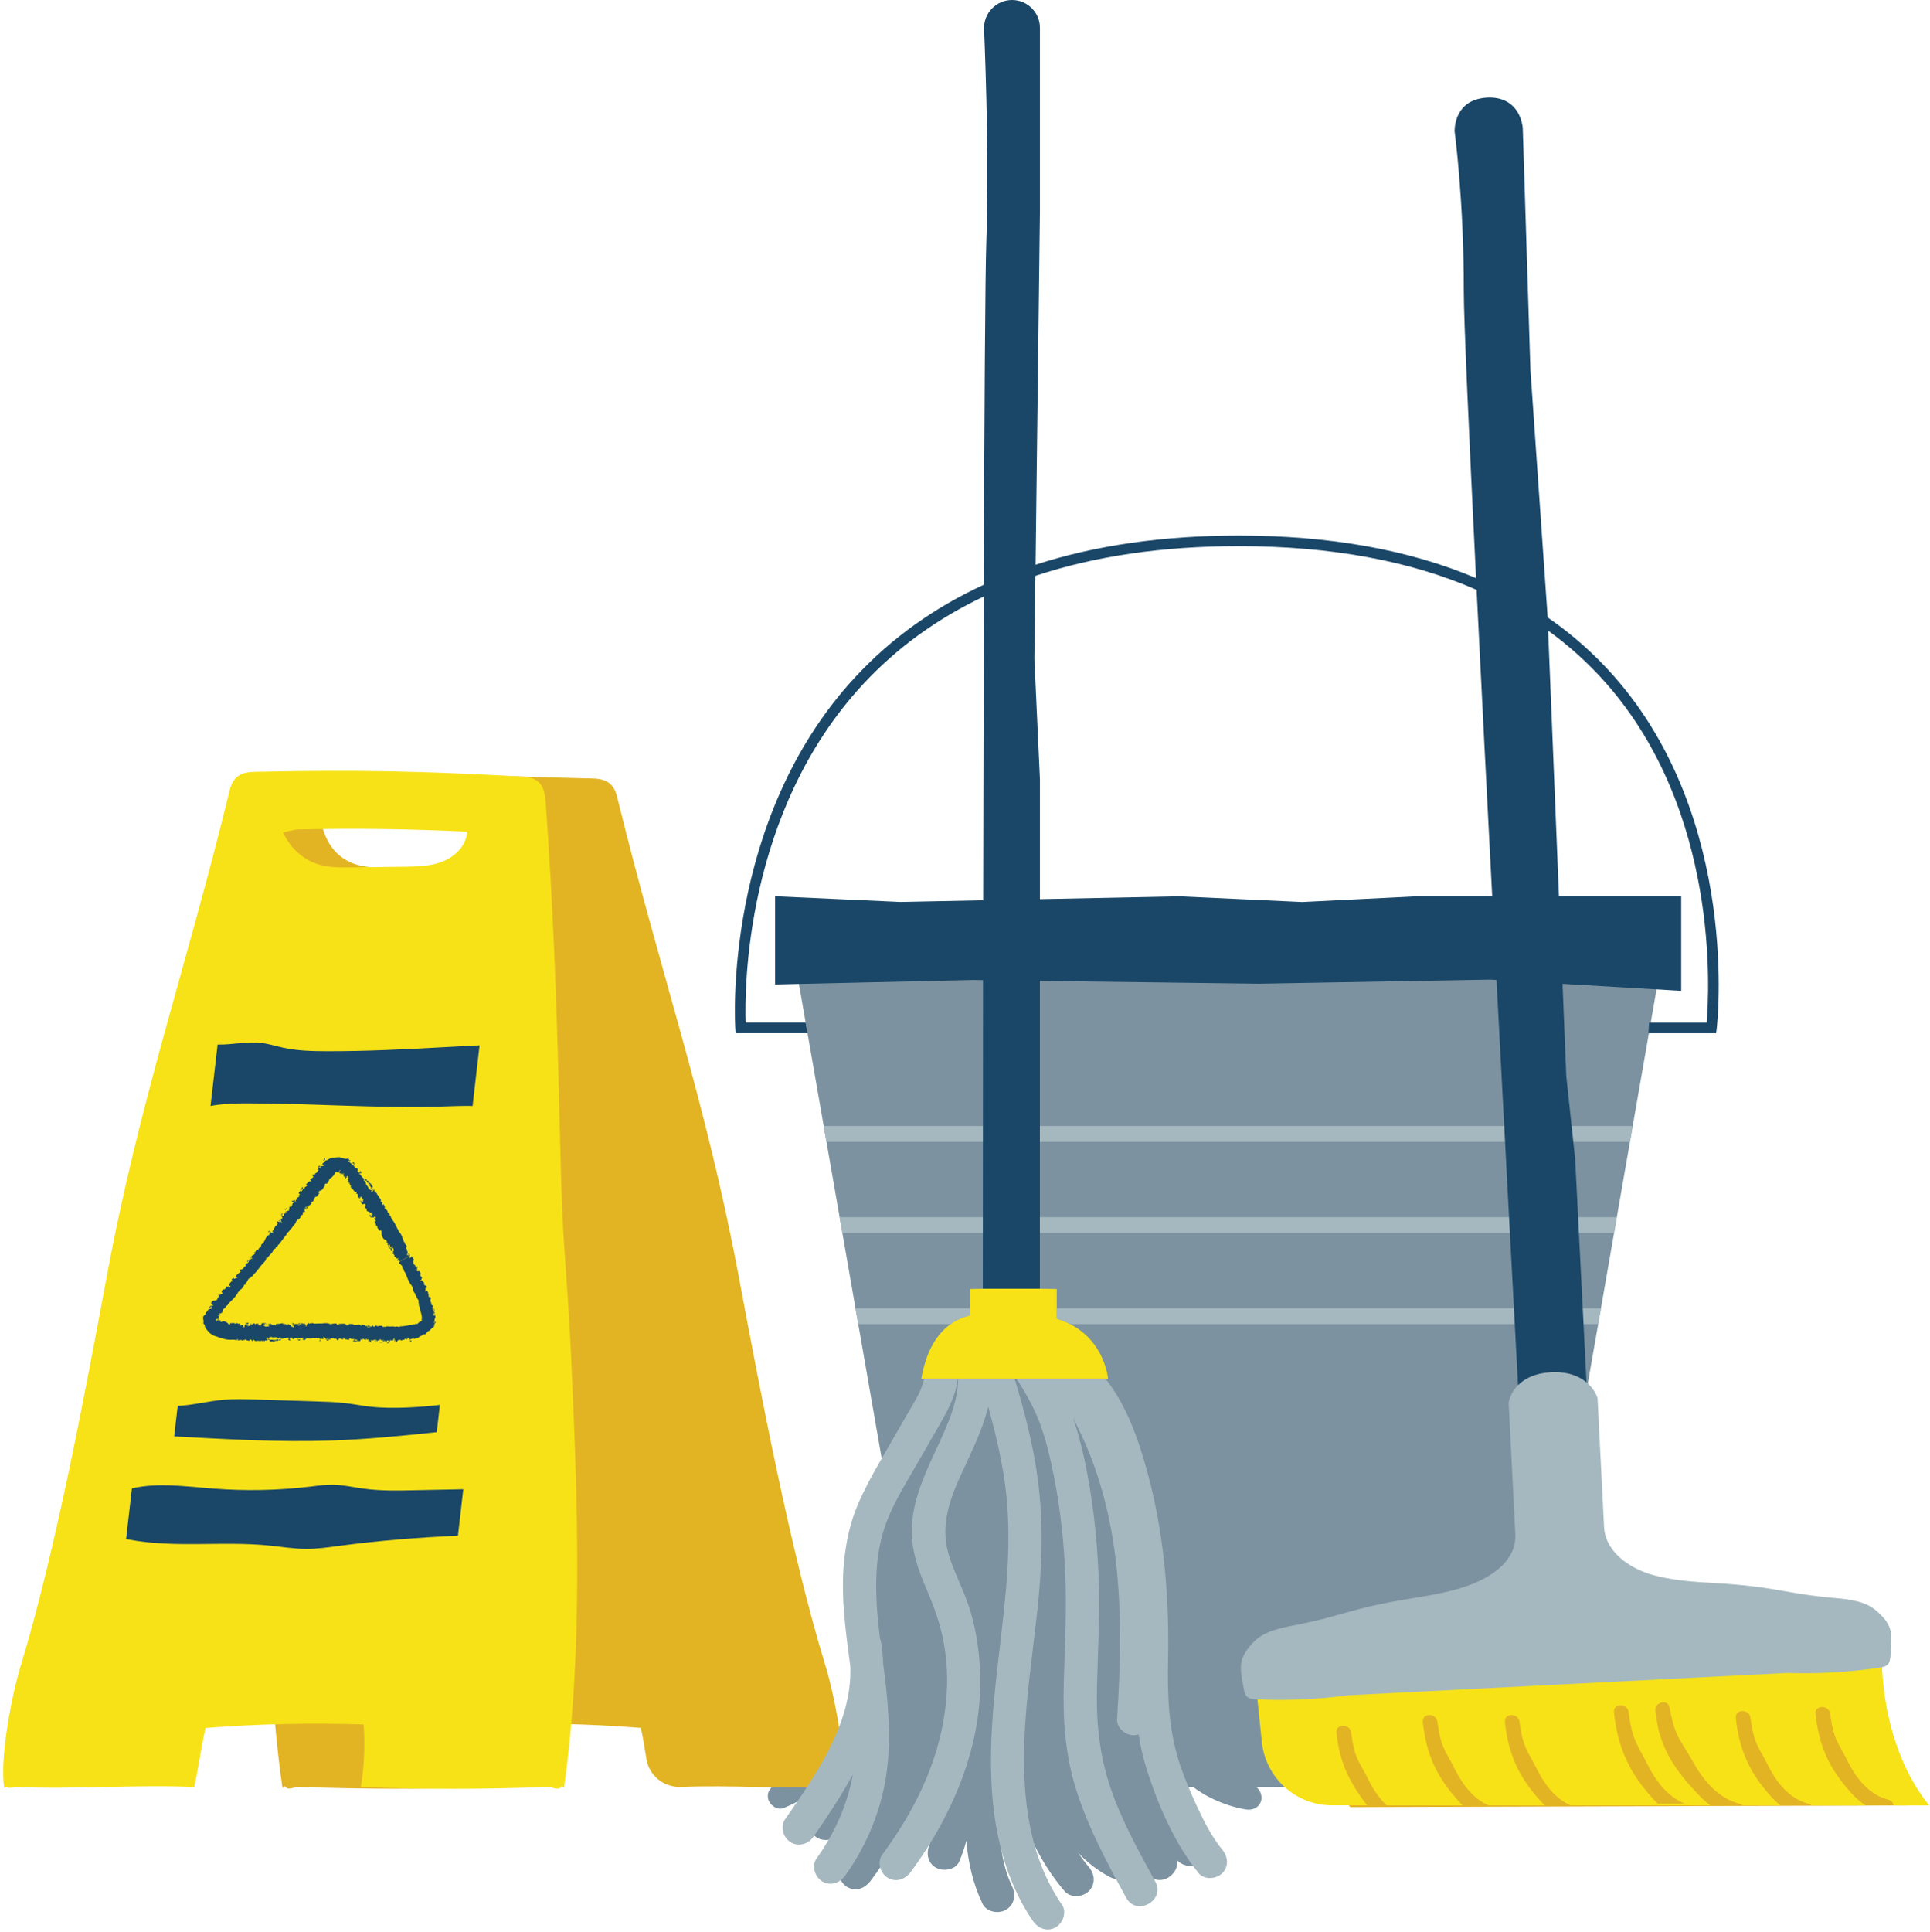
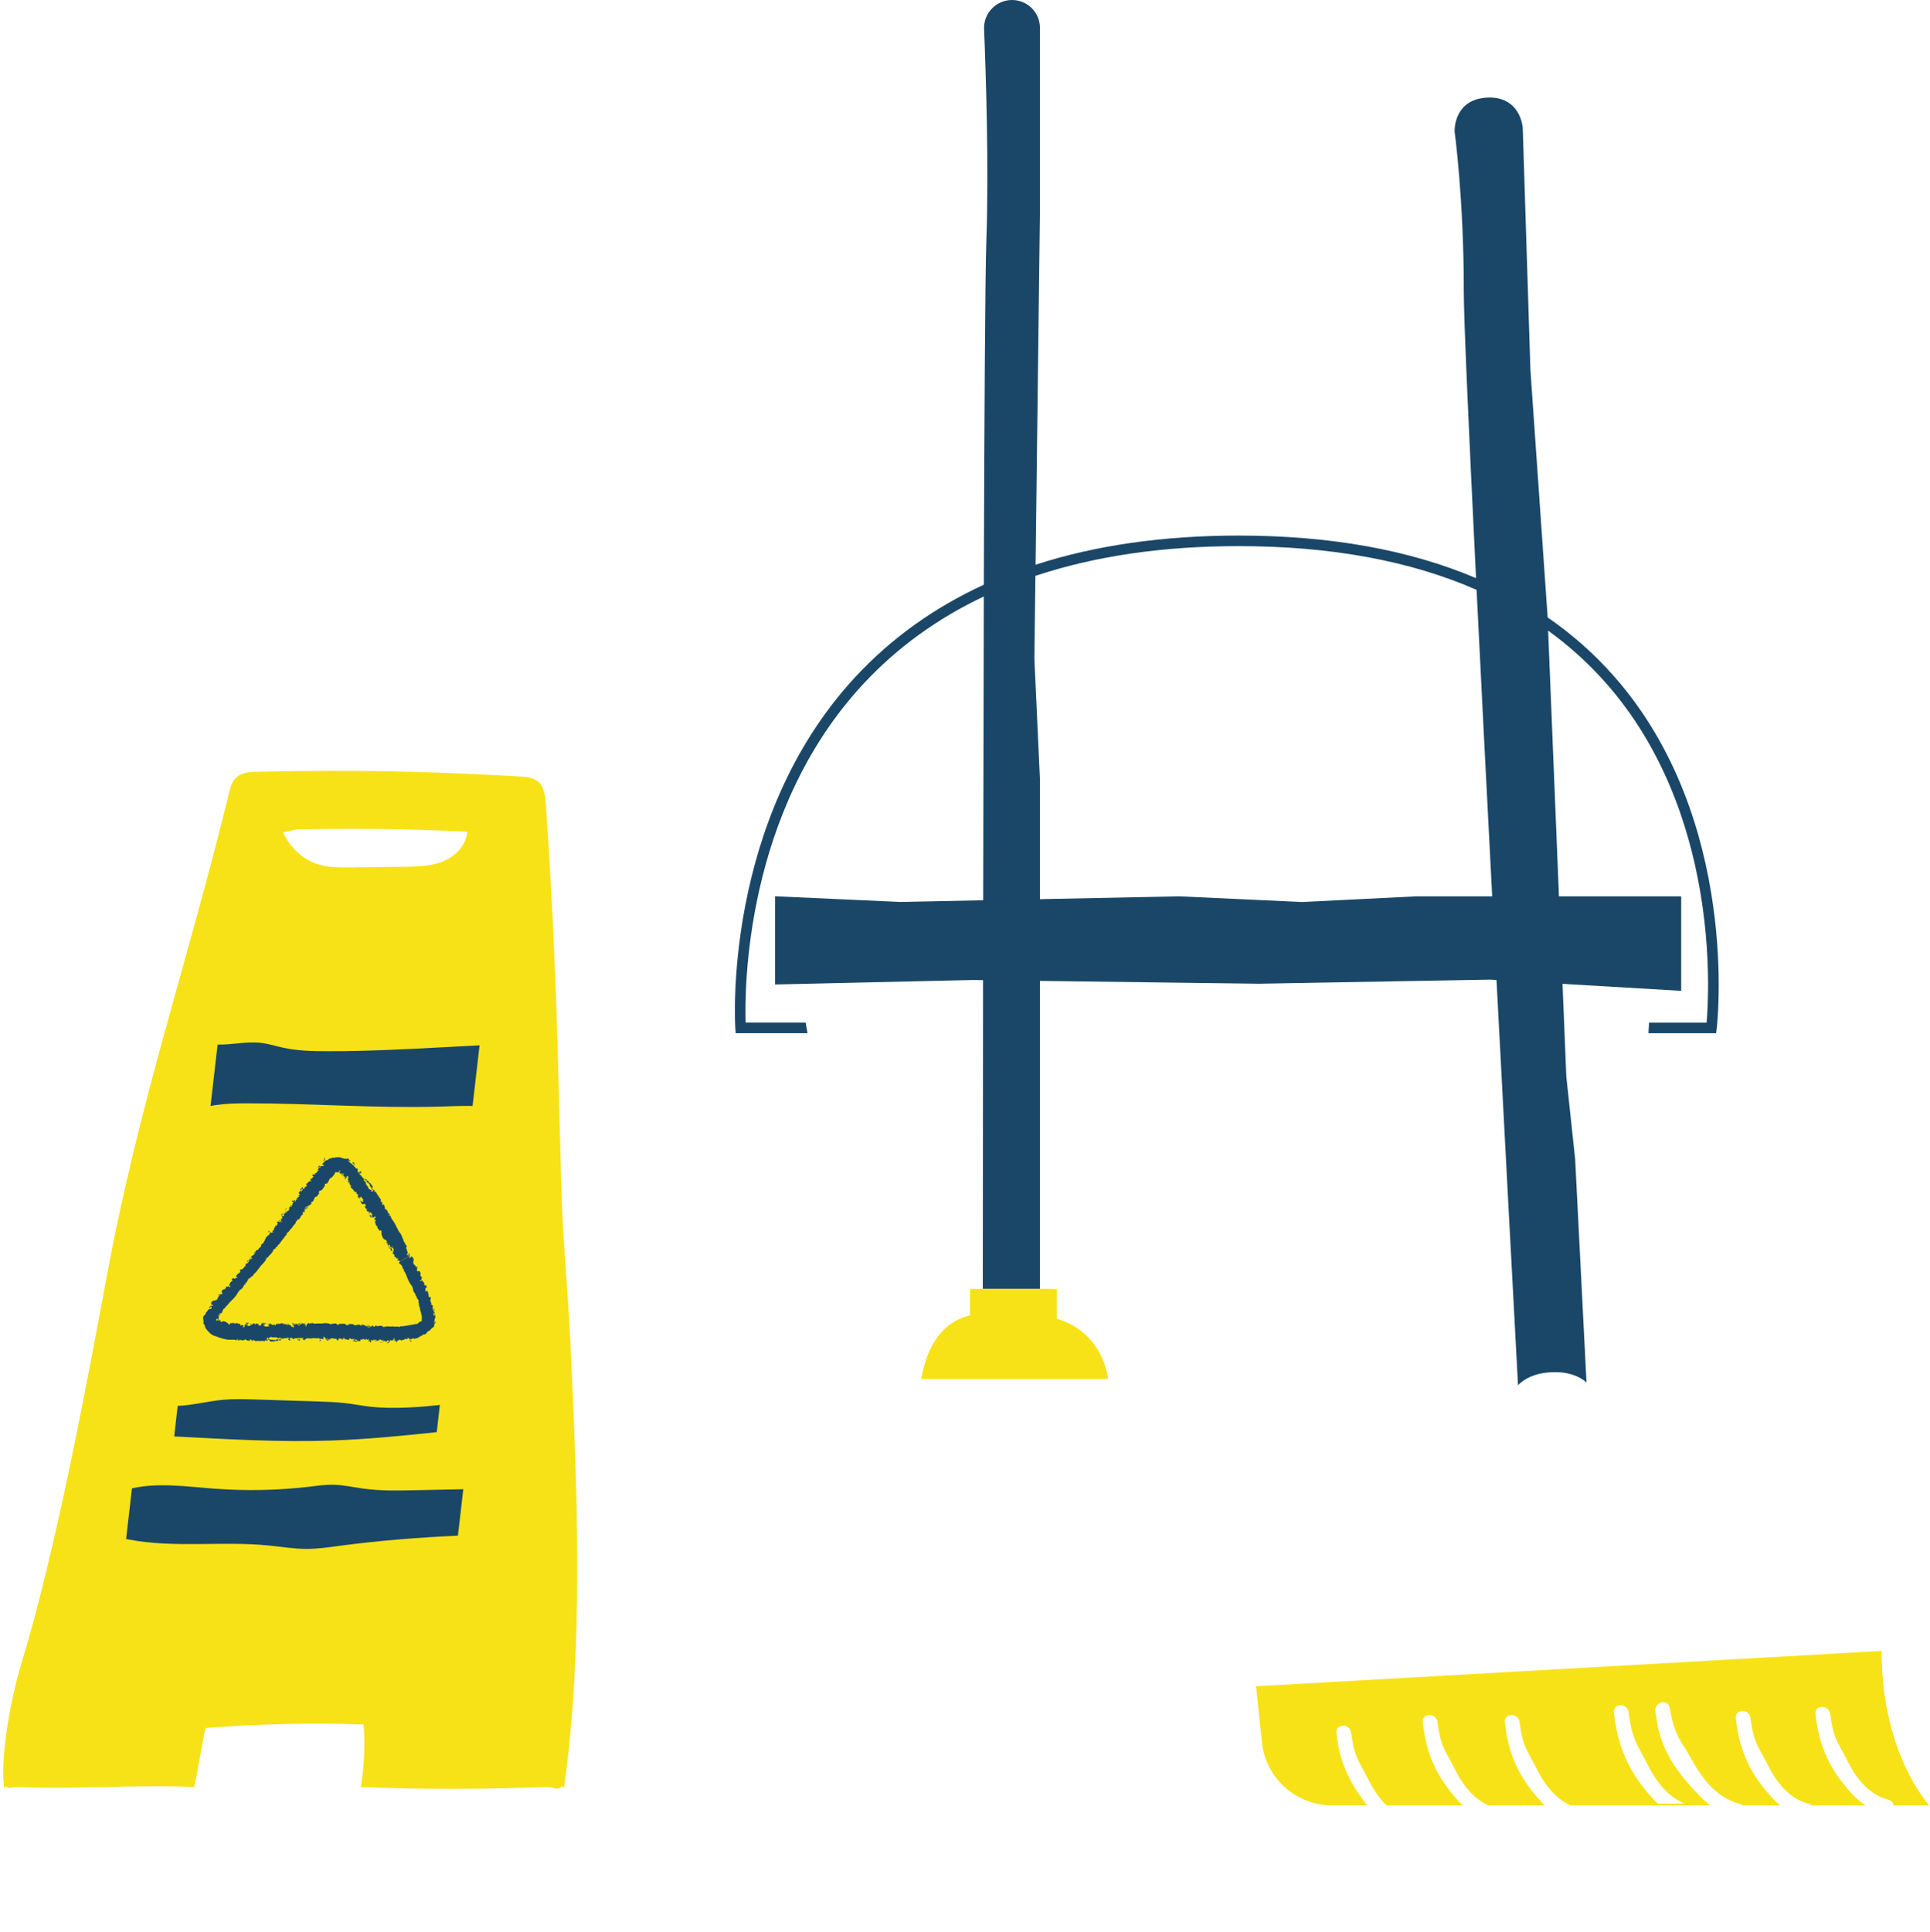
<svg xmlns="http://www.w3.org/2000/svg" height="421.0" preserveAspectRatio="xMidYMid meet" version="1.0" viewBox="-0.7 0.0 420.6 421.0" width="420.6" zoomAndPan="magnify">
  <g id="change1_1">
-     <path d="M363.43,197.65l-192.94,0l21.82,125.06c-4.49,9.12-5.48,24.46-5.28,37.04c-0.43,0.43-0.7,1.05-0.68,1.85 c0.39,11.56-7.14,22.79-17.72,27.09c-1.36,0.55-2.32,1.81-1.9,3.34c0.35,1.29,1.98,2.46,3.34,1.9c3.41-1.39,6.56-3.32,9.35-5.66 c-1.05,2.37-2.17,4.72-3.37,7.03c-0.93,1.79-0.46,4.05,1.34,5.11c1.68,0.98,4.17,0.46,5.11-1.34c2.15-4.15,4.08-8.4,5.81-12.74 c0.15,3.4,0.2,5.21,0.2,5.53c0,0.27,0.5,1.32,1.11,2.5c-1.96,4.07-4.27,7.98-7.04,11.66c-1.21,1.61-0.26,4.17,1.34,5.11 c1.91,1.12,3.89,0.28,5.11-1.34c2.58-3.42,4.79-7.05,6.69-10.82l5.89,0.84l1.08-0.17c-0.23,0.73-0.48,1.45-0.79,2.16 c-0.79,1.85-0.55,4,1.34,5.11c1.57,0.92,4.31,0.52,5.11-1.34c0.63-1.48,1.13-2.97,1.54-4.48c0.4,4.7,1.44,9.31,3.52,13.68 c0.86,1.82,3.47,2.29,5.11,1.34c1.86-1.09,2.21-3.28,1.34-5.11c-2.02-4.25-2.69-8.93-2.76-13.64l5.29-0.84 c2.03,5.55,4.87,10.79,8.91,15.52c1.31,1.53,3.93,1.35,5.28,0c1.52-1.52,1.31-3.74,0-5.28c-0.86-1.01-1.64-2.06-2.38-3.14 c1.95,2.07,4.21,3.88,6.91,5.32c2.99,1.6,5.73-1.14,5.61-3.68c0.87,1.12,1.79,2.21,2.82,3.25c2.72,2.76,6.67-0.13,6.34-3.15 c0.05,0.04,0.09,0.09,0.14,0.14c1.5,1.35,3.8,1.48,5.28,0c1.37-1.37,1.51-3.93,0-5.28c-3.3-2.96-5.44-6.84-7.17-10.89h5.15 c1.37,1.02,2.84,1.92,4.43,2.66c2.26,1.05,4.62,1.84,7.08,2.25c1.45,0.24,2.93-0.38,3.34-1.9c0.28-1.04-0.17-2.38-1.1-3.01l56.97,0 L363.43,197.65z M236.42,394.31l3.62-0.57l0.73,0.31c0.97,2.91,2.26,5.72,3.91,8.35C241.08,400.42,238.44,397.6,236.42,394.31z" fill="#7c92a0" />
-   </g>
+     </g>
  <g id="change2_1">
-     <path d="M160.32,278.26c-7.25-38.72-17.03-65.95-26.47-104.4c-0.95-4.47-4.11-4.22-6.9-4.28 c-20.25-0.45-36.64-1.55-56.71-0.41c-1.48,0.08-3.05,0.21-4.13,1.12c-1.35,1.13-1.56,3.13-1.68,4.94c-0.46,6.6-9.17,3.46-9.48,9.55 c-1.86,35.53,6.7,71.55,5.66,86.53c-0.55,7.86-1.09,15.72-1.44,23.61c-1.33,30.02-2.67,64.13,1.65,94.41c0.1,0.68,0.22-0.55,0.68,0 c0.7,0.84,1.9-0.04,2.94,0c13.61,0.48,27.2,0.57,40.71,0c-0.77-4.25-0.99-9.43-0.65-13.63c11.42-0.39,22.93-0.13,34.45,0.77 c0.42,1.75,0.82,4.23,1.21,6.71c0.59,3.71,3.81,6.32,7.6,6.16c10.8-0.46,21.78,0.46,32.48,0c0.7-0.03,1.45,0.45,1.94,0 c0.46-0.41,0.6,0.63,0.68,0c0.9-6.58-1.67-19.89-3.69-26.5C171.62,338.3,165,303.24,160.32,278.26z M104.12,188.99 c0,0-11.14,0.19-23.08,0c-11.94-0.19-11.99-12.05-11.99-12.05l32.06,0.82c4.28,0.82,8.23,4.81,8.23,5.24 C109.35,183.44,104.12,188.99,104.12,188.99z M415.43,393.36l-121.9,0.38l-13.1-19.86l119.94-9.19L415.43,393.36z" fill="#e2b423" />
-   </g>
+     </g>
  <g id="change3_1">
    <path d="M122.24,271.31c-1.25-17.54-0.78-50.94-3.99-96.08c-0.13-1.82-0.34-3.81-1.69-4.94 c-1.09-0.91-2.66-1.04-4.14-1.12c-20.07-1.14-36-1.48-56.24-1.03c-2.79,0.06-5.95-0.19-6.89,4.28 c-9.38,38.45-19.57,67.13-26.76,105.85c-4.64,24.98-11.19,60.03-18.69,84.58c-2.02,6.61-4.57,19.92-3.65,26.5 c0.09,0.63,0.23-0.41,0.69,0c0.5,0.45,1.25-0.03,1.94,0c12.84,0.56,25.95-0.56,38.79,0c0.83-3.43,1.65-9.43,2.48-12.86 c11.52-0.9,23.02-1.15,34.45-0.77c0.35,4.2,0.14,9.38-0.62,13.63c13.51,0.57,27.09,0.48,40.71,0c1.04-0.04,2.24,0.84,2.94,0 c0.46-0.55,0.58,0.68,0.67,0c4.26-30.28,2.87-64.39,1.49-94.41C123.36,287.03,122.8,279.17,122.24,271.31z M98.8,185.8 c-3,2.8-7.16,2.99-10.95,3.04c-3.95,0.05-7.9,0.1-11.85,0.15c-2.5,0.03-5.04,0.06-7.4-0.68c-3.29-1.03-6.1-3.59-7.62-6.96l2.92-0.62 c12.43-0.3,24.85-0.13,37.22,0.48C101.03,182.97,100.05,184.63,98.8,185.8z M240.78,300.44h-36.8h-3.9 c1.69-9.96,6.88-13,10.61-13.85v-5.74l8.91-0.17l9.99,0.17v6.44C240.02,290.51,240.78,300.44,240.78,300.44z M409.35,359.7 l-136.32,7.7l1.26,12.14c0.81,7.85,7.43,13.81,15.32,13.81h7.62c-4-5.22-6-9.43-6.68-15.83c-0.21-2.05,2.99-2.03,3.2,0 c0.01,0.06,0.01,0.12,0.02,0.18c0.01,0.05,0.01,0.1,0.02,0.15c0.09,0.59,0.18,1.19,0.29,1.78c0.68,3.75,1.73,4.67,3.43,8.1 c1.02,2.06,2.33,4.05,3.98,5.62h16.56c-0.25-0.24-0.49-0.48-0.72-0.74c-4.88-5.31-7.22-10.34-7.96-17.41c-0.21-2.05,2.99-2.03,3.2,0 c0.01,0.06,0.01,0.12,0.02,0.18c0.01,0.05,0.01,0.1,0.02,0.15c0.09,0.59,0.18,1.19,0.29,1.78c0.68,3.75,1.73,4.67,3.43,8.1 c1.64,3.3,3.97,6.46,7.38,7.94h12.23c-0.25-0.24-0.49-0.48-0.72-0.74c-4.88-5.31-7.22-10.34-7.96-17.41c-0.21-2.05,2.99-2.03,3.2,0 c0.01,0.06,0.01,0.12,0.02,0.18c0.01,0.05,0.01,0.1,0.02,0.15c0.09,0.59,0.18,1.19,0.29,1.78c0.68,3.75,1.73,4.67,3.43,8.1 c1.64,3.3,3.97,6.46,7.38,7.94h30.44c-0.75-0.56-1.46-1.18-2.13-1.86c-3.67-3.74-6.81-7.57-8.52-12.46 c-0.89-2.57-0.87-3.46-1.33-6.14c-0.34-2.02,2.74-2.88,3.09-0.85c0.15,0.9,0.36,1.78,0.57,2.67c1,4.09,2.4,5.27,4.43,8.97 c2.28,4.13,5.52,8.1,10.28,9.33c0.28,0.07,0.5,0.2,0.67,0.36h8.2c-0.62-0.5-1.2-1.04-1.75-1.63c-4.88-5.31-7.22-10.34-7.96-17.41 c-0.22-2.05,2.99-2.03,3.2,0c0.01,0.06,0.01,0.12,0.02,0.18c0.01,0.05,0.01,0.1,0.02,0.15c0.09,0.59,0.18,1.19,0.29,1.78 c0.68,3.75,1.73,4.67,3.43,8.1c1.88,3.78,4.66,7.37,8.93,8.47c0.28,0.07,0.5,0.2,0.67,0.36h11.74c-1.09-0.71-2.09-1.56-2.97-2.52 c-4.88-5.31-7.22-10.34-7.96-17.41c-0.22-2.05,2.99-2.03,3.2,0c0.01,0.06,0.01,0.12,0.02,0.18c0.01,0.05,0.01,0.1,0.02,0.15 c0.09,0.59,0.18,1.19,0.29,1.78c0.68,3.75,1.73,4.67,3.43,8.1c1.88,3.78,4.66,7.37,8.93,8.47c0.71,0.18,1.05,0.69,1.12,1.25h7.8 C419.84,393.36,409.35,382.46,409.35,359.7z M366.42,392.98h-5.81c-0.36-0.33-0.72-0.68-1.05-1.04c-5.23-5.69-7.74-11.3-8.53-18.87 c-0.21-2.05,2.99-2.03,3.2,0c0.01,0.07,0.01,0.13,0.02,0.2c0.01,0.06,0.02,0.13,0.02,0.19c0.09,0.64,0.2,1.28,0.31,1.92 c0.74,4.05,1.87,5.27,3.71,8.96C360.09,387.96,362.66,391.4,366.42,392.98z" fill="#f7e218" />
  </g>
  <g id="change4_1">
-     <path d="M351.05,268.64H182.88l-0.6-3.45h169.38L351.05,268.64z M232.55,288.5h115.04l0.6-3.45h-118.6v2.24 C230.68,287.62,231.66,288.04,232.55,288.5z M206.44,288.5c1.45-1.04,2.94-1.61,4.24-1.91v-1.54h-24.94l0.6,3.45H206.44z M354.51,248.78l0.6-3.45H178.81l0.6,3.45H354.51z M222.99,372c0.71-8.22,1.96-16.37,2.71-24.58c0.77-8.37,0.88-16.7-0.23-25.04 c-0.98-7.46-2.87-14.75-5.05-21.94h-12.3c-0.11,5.53-2.62,10.67-4.98,15.75c-2.79,6.01-5.66,12.42-5.07,19.21 c0.36,4.17,1.89,7.94,3.52,11.75c1.53,3.59,2.76,7.22,3.44,11.08c1.34,7.59,0.59,15.48-1.57,22.84 c-2.46,8.39-6.74,16.05-11.92,23.05c-1.17,1.57-0.37,4.03,1.2,4.99c1.79,1.1,3.82,0.38,4.99-1.2c9.73-13.14,16.4-29.36,15.03-45.96 c-0.34-4.08-1.04-8.13-2.34-12.02c-1.28-3.85-3.25-7.45-4.4-11.34c-1.86-6.31,0.3-12.08,2.94-17.81c2.12-4.61,4.51-9.34,5.69-14.3 c1.4,4.99,2.61,10.02,3.42,15.14c1.29,8.1,1.18,16.29,0.48,24.45c-1.38,16.03-4.62,31.94-2.71,48.08 c1.02,8.59,3.62,17.21,8.56,24.39c1.11,1.61,3.11,2.42,4.93,1.4c1.59-0.88,2.52-3.31,1.4-4.93 C222.12,402.47,221.74,386.64,222.99,372z M192.11,365.25c-0.11-0.93-0.23-1.86-0.35-2.8c-0.05-1.56-0.18-3.14-0.46-4.74 c-0.04-0.26-0.13-0.5-0.24-0.73c-0.57-4.73-0.98-9.46-0.75-14.24c0.18-3.62,0.78-7.16,1.99-10.58c1.2-3.41,2.99-6.56,4.79-9.68 c2.2-3.84,4.42-7.67,6.64-11.5c1.91-3.31,3.87-6.73,4.29-10.55h-4.05h-3.29c-0.52,2.62-2.1,4.97-3.42,7.27 c-1.93,3.34-3.86,6.69-5.79,10.03c-1.88,3.27-3.71,6.55-5.2,10.02c-1.5,3.5-2.36,7.16-2.85,10.93c-1.08,8.21,0.13,16.36,1.2,24.52 c0.38,12.28-7.51,23.51-14.23,33.19c-1.12,1.61-0.4,4,1.2,4.99c1.75,1.07,3.87,0.42,4.99-1.2c3.02-4.35,6.03-8.86,8.58-13.57 c-1.19,6.6-3.99,12.86-7.9,18.3c-1.14,1.59-0.39,4.02,1.2,4.99c1.77,1.09,3.84,0.4,4.99-1.2c4.18-5.81,7.17-12.57,8.58-19.59 C193.6,381.16,193.09,373.23,192.11,365.25z M260.3,393.88c-1.48-3.18-2.87-6.4-3.96-9.73c-2.45-7.47-2.64-14.99-2.49-22.78 c0.3-15.69-1.26-31.32-6.21-46.3c-1.75-5.31-4.02-10.35-7.4-14.64h-19.39c1.6,2.48,3.09,5.02,4.28,7.73 c1.48,3.39,2.44,7.01,3.25,10.61c1.7,7.63,2.65,15.41,3.03,23.22c0.4,8.22-0.04,16.39-0.28,24.61c-0.24,7.94,0.3,15.81,2.72,23.42 c2.63,8.26,6.74,15.92,10.89,23.48c2.24,4.09,8.59,0.57,6.34-3.53c-3.59-6.53-7.25-13.13-9.69-20.2 c-2.53-7.34-3.24-14.71-3.03-22.44c0.22-8.22,0.69-16.39,0.33-24.61c-0.36-8.09-1.28-16.19-2.93-24.13 c-0.68-3.26-1.52-6.48-2.6-9.62c0.75,1.42,1.43,2.87,2.07,4.24c1.98,4.25,3.5,8.72,4.7,13.25c2.57,9.73,3.41,19.81,3.45,29.85 c0.03,6.1-0.25,12.19-0.64,18.27c-0.12,1.96,1.93,3.56,3.75,3.49c0.34-0.01,0.65-0.08,0.95-0.17c0.39,2.52,0.94,5.02,1.72,7.49 c2.53,7.94,6.06,16.16,11.31,22.69c1.23,1.53,3.8,1.38,5.13,0.11c1.52-1.46,1.34-3.59,0.11-5.13 C263.45,400.31,261.8,397.09,260.3,393.88z M408.36,351.07c-2.47-2.23-6-2.62-9.29-2.91c-11.03-0.97-12.3-2.44-26.21-3.26 c-4.63-0.27-9.33-0.56-13.67-1.84c-4.34-1.28-10.03-4.67-10.32-10.4c-0.16-3.15-1.42-28.04-1.42-28.04s-1.67-6.08-10.11-5.65 c-8.45,0.43-9.26,6.63-9.26,6.63s1.16,22.88,1.45,28.61c0.29,5.73-4.96,9.1-9.15,10.82c-4.19,1.71-8.84,2.47-13.42,3.22 c-13.76,2.23-14.87,3.81-25.74,5.9c-3.24,0.62-6.71,1.37-8.95,3.84c-3.23,3.58-2.78,5.15-1.92,9.95c0.11,0.62,0.24,1.28,0.69,1.71 c0.51,0.5,1.28,0.57,1.99,0.6c6.71,0.32,13.45,0.02,20.11-0.89l95.62-4.86c6.72,0.23,13.45-0.16,20.1-1.15 c0.7-0.1,1.46-0.25,1.91-0.8c0.4-0.48,0.46-1.15,0.51-1.78C411.65,355.92,411.94,354.3,408.36,351.07z" fill="#a5b8bf" />
-   </g>
+     </g>
  <g id="change5_1">
    <path d="M96.58,228.13c2.41-0.13,4.82-0.26,7.23-0.38l-1.52,13.21c-2.41-0.04-4.83,0.07-7.23,0.14 c-13.98,0.4-27.97-0.73-41.96-0.71c-2.23,0-4.48,0.04-6.69,0.36c-0.41,0.06-0.82,0.13-1.23,0.21l1.54-13.38 c3.14,0.08,6.35-0.73,9.5-0.36c1.63,0.19,3.2,0.7,4.8,1.05c3.09,0.68,6.29,0.75,9.45,0.76C79.18,229.06,87.89,228.6,96.58,228.13z M71.43,313.86c7.7-0.26,15.38-1.01,23.05-1.83l0.68-5.93c-2.3,0.26-4.6,0.46-6.9,0.56c-2.8,0.12-5.61,0.13-8.39-0.19 c-1.7-0.2-3.38-0.53-5.08-0.73c-2.2-0.27-4.43-0.34-6.65-0.41c-4.46-0.14-8.92-0.28-13.38-0.42c-2.28-0.07-4.56-0.14-6.83,0.07 c-3.31,0.3-6.61,1.19-9.91,1.33l-0.76,6.65C48.65,313.56,60.04,314.25,71.43,313.86z M78.4,324.32c-2.13-0.3-4.25-0.78-6.4-0.83 c-1.71-0.04-3.41,0.2-5.11,0.41c-6.99,0.83-14.06,0.97-21.08,0.43c-5.91-0.45-12.09-1.35-17.76-0.05l-1.27,11.03 c0.15,0.03,0.3,0.06,0.44,0.09c10.06,1.95,20.48,0.31,30.68,1.33c2.74,0.27,5.46,0.74,8.21,0.74c2.41,0,4.79-0.35,7.18-0.67 c8.56-1.14,17.18-1.83,25.81-2.21l1.16-10.12c-3.49,0.07-6.97,0.14-10.46,0.21C86,324.77,82.17,324.85,78.4,324.32z M47.58,286.12 c0.01,0.01,0.1-0.09,0.15-0.15c0.01-0.01-0.06-0.06-0.05-0.08l0.32-0.69c0.01-0.02,0.03-0.03,0.05-0.04l0.45-0.31 c0.01-0.01,0.01-0.04,0.01-0.06c0-0.01-0.03-0.02-0.05-0.02l-0.11,0.01c0.04-0.04,0.12-0.12,0.13-0.11c0.2,0.16,0.05-0.36,0.27-0.15 c0.39-0.64,0.97-1.1,1.48-1.64c0.26-0.27,0.48-0.57,0.7-0.88c0.14-0.2,0.23-0.43,0.35-0.63c0.01-0.02,0.1,0,0.16,0 c-0.05-0.18-0.01-0.24,0.2-0.35c0.4-0.21,0.71-0.59,0.84-1.03c0.08-0.27,0.18,0.08,0.22-0.06c0.05-0.15,0.07-0.37,0.18-0.43 c0.38-0.22,0.35-0.7,0.68-0.95c0.13-0.1,0.35-0.05,0.41-0.3c0.02-0.09,0.22-0.15,0.34-0.22c0.22-0.12,0.2-0.39,0.43-0.55 c0.33-0.23,0.57-0.62,0.84-0.95c0.31-0.38,0.57-0.81,0.94-1.14c0.21-0.18,0.33-0.41,0.51-0.59c0.14-0.14,0.19-0.28,0.26-0.43 c0.01-0.02-0.05-0.08-0.08-0.13l0.29-0.07l-0.02-0.02c-0.05-0.09-0.26-0.03-0.21-0.21c0.08,0.04,0.15,0.08,0.23,0.12 c0.02,0.01,0.06,0,0.08-0.02c0.15-0.18,0.29-0.37,0.45-0.54c0.32-0.31,0.63-0.6,0.79-1.03c0.05-0.14,0.09-0.29,0.27-0.34 c0.11-0.03,0.29-0.14,0.29-0.17c-0.07-0.39,0.58-0.28,0.47-0.69c-0.01-0.02,0.07-0.16,0.16-0.05l0.4-0.52l0.44-0.58 c0.3-0.39,0.57-0.81,0.91-1.16c0.12-0.13-0.06-0.19,0.04-0.27c0.16-0.12,0.31-0.24,0.45-0.37c0.04-0.03,0.05-0.09,0.08-0.14 c0.01-0.01,0.07-0.01,0.07-0.01c-0.02-0.31,0.3-0.35,0.43-0.55c0.25-0.39,0.53-0.76,0.85-1.09c0.16-0.17,0.06-0.41,0.19-0.49 c0.13-0.09,0.35-0.04,0.14-0.28c0.02-0.02,0.05-0.06,0.07-0.05c0.39,0.12,0.5-0.23,0.66-0.45c0.12-0.16,0.17-0.5,0.27-0.51 c0.35-0.04,0.31-0.2,0.25-0.43c-0.01-0.05,0.04-0.1-0.01-0.2c-0.06-0.1,0.11,0.03,0.12-0.01c0.06-0.17,0.37,0.12,0.37-0.25 c0-0.14-0.29-0.16-0.08-0.27c0.03-0.02,0.1-0.16,0.26-0.1c0.13,0.05,0.1-0.19,0.04-0.32c-0.11,0-0.28-0.05-0.12,0.15l-0.18,0.06 c-0.01-0.03-0.03-0.08-0.01-0.09l0.44-0.45c0,0.04,0.01,0.09,0,0.13c-0.02,0.05-0.05,0.1-0.07,0.15l0.13,0.21 c0.05-0.06,0.13-0.13,0.13-0.19c0-0.09-0.09-0.19-0.07-0.27c0.04-0.17,0.14-0.03,0.22-0.03c0.06,0.01,0.11,0.02,0.16,0.03 l-0.12-0.11l-0.1-0.07c0.05,0,0.11,0,0.16-0.01c0.33-0.09,0.56-0.33,0.71-0.6c0.07-0.13-0.13,0.05-0.17,0 c-0.03-0.04-0.02-0.12-0.01-0.18c0.04-0.17,0.3,0.28,0.27-0.11c0.25,0.02,0.24-0.21,0.32-0.34c0.16-0.24,0.16-0.55,0.45-0.73 c0.15-0.1,0.09,0.16,0.18,0.05l0.47-0.59c-0.18-0.11,0.37-0.15,0.04-0.28c-0.06-0.02-0.08-0.13-0.12-0.19 c0.04,0.02,0.1,0.07,0.12,0.05c0.08-0.05,0.14-0.12,0.21-0.18l-0.16-0.07c-0.02-0.01-0.04-0.03-0.06-0.05 c0.02-0.02,0.05-0.05,0.06-0.05c0.29,0.07,0.53-0.07,0.71-0.26c0.18-0.19,0.26-0.49,0.46-0.65c0.22-0.17-0.15-0.7,0.4-0.62 c0.3,0.04,0.28-0.28,0.42-0.42c0.19-0.18,0.21-0.61,0.41-0.71c0.57-0.29,0.89-0.83,1.14-1.3c-0.02-0.03,0.01-0.02,0.02-0.03 c0.01-0.02-0.01-0.05,0.09-0.08c0.03-0.01,0.06,0.01,0.09,0.03c-0.02,0.26,0.07-0.08,0.06,0.12c0.01,0,0.02,0.01,0.02,0.01 c0.06-0.28,0.16,0.1,0.26-0.23c0.01,0.01,0.01,0.02,0.01,0.02c-0.04,0.09-0.09,0.27-0.02,0.22c0.09-0.06,0.21-0.22,0.33-0.35 c0.04-0.04,0.07-0.18,0.1-0.27l0.11,0.12c-0.04,0.02-0.07,0.04-0.1,0.06c0.02,0.12-0.06,0.09-0.09,0.13 c-0.01,0.01-0.02,0.06-0.02,0.06c0.04-0.01,0.11-0.01,0.17-0.02c0,0,0.02-0.05,0.03-0.08c0,0.05,0.02,0.1,0,0.14 c-0.02,0.04-0.08,0.07-0.12,0.11c0-0.02,0-0.03-0.01-0.05l-0.03-0.07c-0.01,0.02-0.03,0.05-0.03,0.07c-0.04,0.24,0,0.31,0.23,0.22 c0.02-0.01,0.03,0.01,0.05,0.01c-0.02,0.01-0.04,0.03-0.05,0.04c-0.02,0.04-0.06,0.11-0.05,0.11c0.05,0.03,0.12,0.05,0.18,0.08 l0.02-0.03c-0.08-0.19-0.05-0.14,0.12-0.13c0.12,0,0.13,0.24,0.33,0.07c0.03-0.02,0.04-0.06,0.07-0.08 c0.05-0.04,0.09-0.07,0.09,0.03c-0.01,0.26-0.23,0.14-0.33,0.23c-0.02,0.02-0.08,0.01-0.1-0.01c-0.04-0.03-0.05-0.07-0.08-0.11 c-0.01,0.06-0.06,0.14-0.04,0.16c0.04,0.05,0.13,0.13,0.18,0.1c0.28-0.15,0.3,0.05,0.36,0.21c0.02,0.05,0.03,0.1,0.04,0.15 l0.14-0.07l0.15-0.06c0,0,0.01,0.02,0.02,0.03c-0.04,0.01-0.1,0.02-0.11,0.04c-0.04,0.07-0.05,0.15-0.08,0.23 c0.04-0.02,0.08-0.03,0.12-0.05c0.04-0.01,0.07-0.02,0.11-0.02c0,0.02,0.01,0.05,0,0.06c-0.12,0.1-0.25,0.32-0.12,0.35 c0.33,0.07,0.05-0.32,0.24-0.39c0.02-0.01,0.06,0.06,0.09,0.07c0.14,0.03,0.08-0.1,0.07-0.11c-0.41-0.23,0.26-0.15,0.1-0.3 c0.03,0.01,0.06,0.01,0.08,0.03l0.17,0.23c-0.02,0.01-0.03,0.02-0.05,0.02l-0.19-0.04l0.24,0.16c0.01,0.01,0.03,0.05,0.03,0.05 c-0.04,0.04-0.1,0.07-0.12,0.11c-0.04,0.08-0.09,0.17-0.07,0.24c0.02,0.08,0.12,0.13,0.17,0.21c0.01,0.02-0.03,0.09-0.06,0.13 c-0.04,0.05-0.11-0.24-0.11,0c0,0.03,0,0.15,0.01,0.15c0.07,0.02,0.15,0,0.22,0.01c0.07,0.01,0.14,0.04,0.21,0.07 c-0.01,0.04-0.03,0.11-0.04,0.11c-0.06-0.01-0.11-0.04-0.17-0.05c-0.03-0.01-0.06,0-0.1,0c0.02,0.02,0.05,0.05,0.05,0.07 c-0.04,0.21,0.3,0.01,0.28,0.25c0,0.03-0.03,0.2,0.04,0.25c0.11,0.09,0.24,0.15,0.37,0.22l-0.18,0.11c0-0.06,0-0.12-0.02-0.18 c-0.01-0.02-0.07-0.02-0.11-0.03c0.01,0.08,0.02,0.17,0.05,0.25c0.09,0.28,0.34,0.4,0.53,0.6c0.19,0.2,0.26,0.5,0.56,0.61 c0.07,0.03,0.12-0.28,0.23-0.02c0.05,0.13-0.32,0.57,0.24,0.32l0.06,0.83c0,0.03,0,0.07-0.01,0.1c0.04-0.03,0.07-0.06,0.11-0.08 c0.06-0.03,0.12-0.06,0.18-0.08c0.03-0.01,0.07,0.03,0.1,0.04c0,0.01-0.01,0.03-0.01,0.03l-0.16-0.01l0.04,0.27 c0.01-0.17,0.32-0.09,0.26-0.32c-0.01-0.04,0.02-0.1,0.03-0.15c0.01-0.01,0.05-0.03,0.06-0.02c0.18,0.21,0.36,0.42,0.52,0.64 c0.05,0.07,0.05,0.17,0.07,0.25l-0.08-0.03c-0.05-0.02,0.04-0.19-0.1-0.1c-0.01,0.01,0.03,0.12,0.06,0.18l0.08,0.2l-0.25,0.1 c-0.01-0.05-0.01-0.11-0.03-0.16c-0.02-0.04-0.05-0.07-0.09-0.1c-0.01-0.01-0.04,0-0.07,0.01c0.01,0.03,0.02,0.07,0.03,0.1 c0,0.02,0,0.05-0.01,0.07l-0.19-0.09c0,0,0.01-0.05,0.02-0.07c0.03-0.03,0.06-0.06,0.1-0.09l-0.2-0.02c0.01,0.05,0.03,0.1,0.02,0.15 c-0.03,0.17,0.26,0.14,0.21,0.36c-0.02,0.07,0.2,0.21,0.31,0.32c0.01,0.01,0.07,0,0.09-0.02c0.09-0.11,0.34-0.09,0.45-0.03 c0.19,0.1,0.01,0.24,0.08,0.34c0.01,0.01,0.08-0.02,0.13-0.03c0,0.01,0.01,0.04,0.01,0.04c-0.05,0.05-0.09,0.11-0.15,0.14 c-0.05,0.03-0.12,0.03-0.19,0.04l0.34,0.51c0.01,0.01,0.08-0.01,0.12-0.03c0.05-0.02,0.1-0.05,0.15-0.08 c-0.03,0.06-0.05,0.15-0.1,0.17c-0.24,0.07,0.11,0.25-0.06,0.33c0.05,0.04,0.1,0.1,0.15,0.12c0.19,0.06,0.37,0.11,0.55,0.16 c-0.08,0.02-0.1,0.29-0.24,0.08c-0.01,0.02-0.04,0.05-0.04,0.07c0.01,0.05,0.02,0.11,0.05,0.14c0.04,0.03,0.1,0.01,0.16,0.02 c-0.02-0.02-0.05-0.05-0.04-0.06c0.01-0.03,0.04-0.06,0.07-0.08c0.02-0.02,0.06-0.04,0.08-0.03c0.15,0.08,0.1-0.06,0.13-0.11 c0.14,0.18,0.32,0.34,0.28,0.6c0,0,0.03,0.01,0.04,0.02l0.01-0.08l0.06-0.26c0.01,0.11,0.03,0.22,0.02,0.32 c0,0.03-0.11,0.04-0.17,0.05c-0.04,0.01-0.09,0-0.13,0l0.15,0.11c0.03,0.02,0.07,0.06,0.07,0.06c-0.17,0.32,0.11,0.32,0.28,0.36 c0.04,0.01,0.11-0.08,0.16-0.13l0.17-0.13l0.24,0.34c0.01,0.01-0.02,0.04-0.04,0.06c-0.18-0.14-0.32-0.11-0.31,0.12 c0,0.12,0.13,0.23,0.2,0.35c0.01,0.02,0.05,0.03,0.05,0.03l0.09-0.11c-0.01,0.09-0.02,0.17-0.05,0.25 c-0.01,0.03-0.08,0.04-0.13,0.04c-0.01,0-0.03-0.05-0.04-0.08c-0.13,0.16,0.23,0.4-0.06,0.54c0.45-0.2,0.04,0.44,0.35,0.37 c-0.24,0.27,0.49,0.1,0.19,0.41c-0.01,0.01,0.01,0.06,0.02,0.08c0.11,0.15,0.13,0.35,0.34,0.43c0.1,0.03-0.12,0.41,0.24,0.24 c0.07-0.03,0.39-0.05,0.29,0.26c-0.04,0.12,0.26-0.21,0.09,0.07c-0.2,0.33,0.22,1.43,0.57,1.62c0.18,0.1,0.51,0.09,0.51,0.44 c0,0.04,0.12,0.09,0.19,0.13c-0.01,0.02-0.03,0.05-0.04,0.05c-0.08-0.01-0.17-0.01-0.26-0.02c0.05,0.08,0.08,0.19,0.15,0.24 c0.09,0.06,0.23,0.04,0.3,0.1c0.15,0.13-0.29-0.01-0.1,0.21c0.12,0.14,0.17,0.34,0.25,0.51c0.11-0.26,0.11-0.26-0.06-0.39 c-0.03-0.02-0.03-0.07-0.05-0.11c0.03,0,0.07,0.01,0.1,0c0.44-0.11,0.07,0.52,0.45,0.5c0.1,0,0.25,0.27,0.31,0.25 c0.22-0.07,0.08-0.2-0.02-0.32c-0.02-0.03-0.03-0.07-0.04-0.11c-0.03-0.12,0.05-0.1,0.07-0.04c0.12,0.3,0.24,0.6,0.33,0.91 c0.02,0.07-0.05,0.18-0.08,0.27c-0.01-0.01-0.04-0.03-0.04-0.04c-0.01-0.04-0.02-0.08-0.03-0.13c-0.03,0.02-0.08,0.04-0.08,0.06 c0,0.06,0.02,0.16,0.04,0.17c0.21,0.04,0.16,0.07,0.01,0.12c0.17,0.12-0.4,0.14-0.03,0.29c0.09,0.04,0.23,0.17,0.23,0.17 c-0.19,0.31,0.16-0.03,0.11,0.1c-0.01,0.01,0.03,0.05,0.02,0.06c-0.16,0.18,0.01,0.3,0.1,0.42c0.04,0.06,0.22,0.04,0.24,0.08 c0.09,0.29,0.08,0.31,0.24,0.23c0.13-0.07,0.23-0.07,0.24,0.1c0,0.04-0.13,0.09-0.2,0.14c-0.12,0.09,0.25,0.11,0.04,0.22 c-0.02,0.01-0.05,0.01-0.07,0.01c0.02,0.02,0.04,0.07,0.05,0.07c0.04,0,0.1-0.01,0.12-0.04c0.17-0.24,0.24,0.02,0.36,0.08 c0.03,0.01,0.06,0.02,0.1,0.02l0.1,0.01c-0.01-0.02-0.02-0.04-0.02-0.06l0.19-0.1l0.72-0.4l0.26-0.14l0.57-0.32 c0.06-0.2,0.15-0.41-0.3-0.3c0,0-0.02-0.02-0.02-0.03c0.05-0.21,0.13-0.42,0.14-0.64c0-0.12-0.15-0.25-0.17-0.38 c-0.03-0.15,0.02-0.29-0.14-0.42c-0.11-0.09,0.07-0.27,0.09-0.4c0.06-0.4-0.49-0.45-0.37-0.82c0.06-0.18-0.32-0.08-0.28-0.37 c0.03-0.24-0.19-0.47-0.27-0.72c-0.14-0.44-0.33-0.9-0.68-1.26c-0.14-0.14-0.2-0.36-0.3-0.54l-0.3-0.56 c-0.15-0.3-0.28-0.61-0.45-0.89c-0.19-0.32-0.42-0.61-0.63-0.92c-0.05-0.08-0.09-0.17-0.12-0.26l-0.15-0.44 c-0.04,0.03-0.08,0.1-0.11,0.09c-0.09-0.03-0.17-0.08-0.25-0.14c-0.02-0.02-0.02-0.07-0.02-0.11c0.03,0.01,0.09,0.02,0.09,0.04 c0.08,0.29,0.12-0.13,0.19,0c-0.01-0.03-0.01-0.07-0.03-0.09c-0.17-0.22-0.53-0.51-0.49-0.64c0.11-0.33-0.4-0.24-0.25-0.5 c-0.32,0.01-0.36-0.11-0.34-0.43c0.02-0.23-0.2-0.48-0.31-0.73c-0.04,0.07-0.07,0.16-0.13,0.22c-0.03,0.03-0.11-0.01-0.16-0.01 c0.01-0.07,0.04-0.14,0.03-0.21c0-0.05-0.05-0.1-0.08-0.14c-0.07-0.09,0.33,0.19,0.04-0.06c-0.13-0.11,0.31,0.04,0.08-0.19 c-0.14-0.14-0.44,0.06-0.36-0.16c0.06-0.16,0.03-0.3,0.01-0.42c-0.06-0.26-0.39-0.36-0.45-0.68c-0.04-0.21-0.41-0.41-0.39-0.57 c0.03-0.21-0.44-0.23-0.13-0.43l-0.1-0.08c0,0.02,0.01,0.05,0.01,0.07c-0.01,0.22-0.14-0.18-0.16,0.02 c-0.03-0.02-0.07-0.05-0.07-0.07c0-0.15-0.14,0.16-0.11-0.04l0.06-0.36l-0.16,0.12c-0.01,0.01-0.04,0.01-0.05,0.01l0.01-0.05 l0.05-0.09c-0.03-0.01-0.07-0.04-0.08-0.03c-0.03,0.02-0.06,0.06-0.06,0.1c-0.06,0.34-0.27,0.47-0.45,0.27 c-0.19-0.21,0.23,0.02,0.13-0.15c-0.04-0.07-0.09-0.23-0.2-0.06c-0.18-0.14-0.51-0.27-0.53-0.42c-0.07-0.52-0.75-0.78-0.57-1.38 c0.01-0.02-0.07-0.08-0.12-0.11c-0.19,0.24-0.12-0.08-0.19-0.1c0.03-0.14-0.27-0.11-0.16-0.29c0.02-0.04,0.06-0.07,0.08-0.1 c0.02,0.03,0.04,0.08,0.07,0.1c0.12,0.07,0.25,0.19,0.36,0.18c0.13-0.02,0.15-0.06,0.2,0.07c-0.01-0.19-0.08-0.34-0.28-0.4 c-0.03-0.01-0.06,0-0.09,0l0.02,0.18c-0.04,0-0.08,0-0.1-0.02l-0.69-0.68c-0.07-0.07-0.1-0.23-0.17-0.26 c-0.23-0.1-0.24-0.08-0.18-0.3c0-0.02-0.02-0.04-0.02-0.07l-0.25,0.14l0.2-0.29l0.29,0.08c0-0.14,0.02-0.28-0.02-0.42 c-0.02-0.05-0.16-0.08-0.24-0.12l0.06,0.33l-0.26-0.17c0.03,0.05,0.07,0.1,0.09,0.16c0.01,0.02-0.03,0.07-0.05,0.07 c-0.04,0-0.12,0-0.13-0.02c-0.07-0.19-0.48-0.36-0.11-0.61l-0.02-0.04c-0.16,0.02-0.12-0.5-0.38-0.21 c-0.19-0.22-0.39-0.45-0.61-0.67c-0.26-0.26-0.54-0.52-0.86-0.74c-0.06-0.04-0.02-0.28-0.19-0.13c-0.14-0.17-0.2-0.3,0.1-0.15 c0.16,0.09,0.19,0.01,0.22-0.05c0.02-0.04-0.03-0.13-0.06-0.21l-0.11,0.12c-0.01,0.01-0.04,0.02-0.06,0.03 c-0.02-0.05-0.08-0.13-0.07-0.14c0.19-0.14-0.14-0.22-0.18-0.33c-0.03,0.04-0.05,0.1-0.1,0.1c-0.2,0.01-0.44,0.04-0.64,0 c-0.26-0.06-0.53-0.15-0.78-0.25c-0.64-0.22-1.26,0.08-1.95,0.03c0,0.01,0,0.02,0,0.03c-0.24,0.19-0.79,0.1-0.87,0.48 c-0.3-0.01-0.65,0.07-0.86,0.48c-0.03,0.06-0.12,0.14-0.18,0.17c-0.03,0.02-0.07-0.04-0.11-0.06c0.07,0.17-0.04,0.23-0.13,0.31 l0.02,0.01c0.14,0.1,0.35,0.16,0.4,0.3c0.07,0.19-0.12-0.09-0.21,0.06c-0.05,0.08-0.31,0.05-0.48,0.06c-0.02,0-0.05-0.04-0.05-0.05 c0-0.03,0.02-0.06,0.04-0.1c-0.04,0.02-0.09,0.03-0.11,0.06c-0.02,0.03-0.02,0.08-0.01,0.11c0.11,0.22,0,0.33-0.28,0.36 c-0.14,0.01-0.11,0.31-0.32,0.28c0.02,0.03,0.05,0.05,0.05,0.08c0,0.13,0.27-0.1,0.16,0.11c-0.1,0.19-0.31,0.34-0.39,0.54 c-0.08,0.19-0.27,0.01-0.31,0.16c-0.01,0.03,0.04,0.08,0.06,0.12c-0.1-0.08-0.06,0.24-0.2,0.08c-0.09,0.22-0.46-0.18-0.49,0.28 c-0.02,0.28,0.33,0.05,0.23,0.22c-0.11,0.19-0.27,0.39-0.45,0.48c-0.11,0.05-0.23,0.07-0.3,0.19c0.2-0.09-0.03,0.34,0.23,0.2 c0.01,0,0.05,0.06,0.08,0.09c0,0-0.04,0.03-0.04,0.04c0.04,0.16-0.46-0.26-0.17,0.16c-0.37-0.34-0.46,0.22-0.71,0.28 c-0.04,0.01-0.11,0.22-0.27,0.22l0.02,0.04c0.04,0.15,0.44,0.25,0.03,0.46c-0.04,0.02-0.2,0.04-0.13,0.17 c-0.09-0.09-0.21-0.16-0.19,0.05c0.03,0.28-0.08,0.23-0.24,0.17c-0.01,0-0.03,0.01-0.04,0.02c0,0,0,0.02,0,0.03l0.23,0.24 c-0.08-0.03-0.17-0.06-0.25-0.09c-0.11-0.05-0.19-0.13-0.13-0.28c0.03-0.07-0.02-0.17-0.03-0.25c-0.07,0.11-0.16,0.22-0.22,0.34 c-0.02,0.03,0.03,0.12,0.07,0.14c0.45,0.26-0.26,0.42-0.08,0.65c0,0-0.02,0.02-0.03,0.04c-0.03-0.09-0.05-0.19-0.08-0.28 c-0.02-0.05-0.08-0.08-0.12-0.12c-0.01-0.01-0.03,0-0.04,0c0.15,0.31-0.75,0.48-0.14,0.86c0.03,0.02,0.02,0.16-0.11,0.19 c-0.08,0.01-0.15,0.1-0.22,0.15c0.01,0.02,0.04,0.05,0.04,0.05c0.16-0.12,0.17,0.06,0.17,0.11c-0.01,0.06-0.1,0.11-0.16,0.15 c-0.12,0.08-0.26,0.12-0.35,0.22c-0.11,0.12,0.03,0.16,0.12,0.19c0.02,0.01,0.05-0.02,0.06-0.01c0.02,0.02,0.04,0.05,0.06,0.08 c-0.06,0.01-0.15,0.04-0.18,0.02c-0.16-0.15-0.16,0.2-0.29,0.1c0,0.08-0.01,0.15,0,0.23c0,0.03,0.04,0.06,0.06,0.09 c-0.09-0.01-0.18-0.02-0.27-0.04c-0.01,0-0.01-0.09,0-0.13c0.02-0.05,0.06-0.09,0.08-0.14c-0.05,0.02-0.13,0.08-0.16,0.06 c-0.15-0.1-0.17,0-0.13,0.1c0.03,0.08,0.12,0.14,0.18,0.21c-0.12-0.07-0.23-0.15-0.35-0.21c-0.05-0.02-0.13-0.01-0.18,0.02 c-0.04,0.03-0.08,0.13-0.06,0.16c0.03,0.05,0.04,0.2,0.18,0.09c0.04-0.03,0.13,0.02,0.2,0.03c-0.12,0.02,0.09,0.16-0.09,0.2 c-0.27,0.06-0.12,0.4-0.3,0.54c-0.01,0.01,0.04,0.08,0.07,0.12l-0.23-0.07c-0.01,0-0.03-0.02-0.03-0.04c0-0.03,0-0.06,0-0.09 l-0.21,0.1c0.05,0.05,0.14,0.14,0.14,0.14c0.14-0.12,0.16,0.04,0.23,0.09c-0.02,0-0.06-0.02-0.07-0.01 c-0.05,0.04-0.1,0.08-0.15,0.12c-0.1-0.2-0.21-0.11-0.32,0.01c-0.04,0.04-0.07,0.1-0.1,0.15c0.03-0.03,0.06-0.07,0.1-0.08 c0.02-0.01,0.07,0.04,0.07,0.05c0,0.04-0.04,0.07-0.05,0.11l-0.18,0.33c0.02,0,0.05,0,0.07,0l0.12-0.04 c-0.02,0.05-0.02,0.1-0.05,0.14c-0.13,0.19-0.48,0.09-0.52,0.42c-0.01,0.1-0.1,0.22-0.25,0.13c0.04-0.06,0.09-0.12,0.13-0.19 c0.02-0.03,0.02-0.1,0-0.1c-0.04-0.02-0.09-0.01-0.13-0.01c0,0.03,0.01,0.09,0,0.09c-0.21,0.07,0.09,0.55-0.28,0.4 c-0.11-0.04-0.13-0.08-0.2,0c-0.01,0.01,0.09,0.09,0.1,0.15c0.01,0.08-0.01,0.16-0.02,0.25l0.06-0.01 c-0.01,0.05-0.01,0.14-0.03,0.15c-0.15,0.04-0.3,0.06-0.45,0.09l0.04-0.05l0.08-0.11c-0.04-0.01-0.1-0.03-0.13-0.02 c-0.21,0.12,0.13,0.25-0.02,0.38l0.02,0.03c0.03-0.02,0.05-0.03,0.07-0.05l0.09-0.12c-0.02,0.07-0.07,0.15-0.06,0.22 c0.01,0.05,0.1,0.08,0.15,0.12c-0.21-0.12-0.33,0.05-0.38,0.19c-0.02,0.05-0.24,0.14-0.06,0.25c0.13,0.07-0.1,0.32,0.16,0.35 c0.03,0,0.06,0.07,0.09,0.11c-0.08-0.03-0.15-0.05-0.23-0.08c-0.1-0.05-0.19-0.1-0.29-0.15c-0.03,0.05-0.04,0.13-0.09,0.16 c-0.1,0.05-0.13-0.02-0.1-0.11c-0.11-0.01-0.22-0.03-0.34-0.03c-0.02,0-0.08,0.1-0.07,0.11c0.13,0.16,0.2,0.35,0.06,0.53 c-0.09,0.12-0.14,0.4-0.33,0.32c-0.18-0.08-0.1,0.08-0.15,0.1c0.14,0.28-0.43,0.39-0.19,0.69c0.01,0.02-0.05,0.14-0.09,0.15 c-0.13,0.03-0.22-0.01-0.29,0.2c-0.06,0.18,0.34,0.14,0.08,0.31c-0.05-0.06-0.07-0.11-0.16-0.01c-0.08,0.08-0.23,0.08-0.35,0.12 c0.02-0.06,0.06-0.11,0.06-0.17c0-0.03-0.05-0.07-0.08-0.1c-0.01-0.01-0.02,0-0.03-0.01c0.01,0.02,0.02,0.05,0.02,0.06 c-0.12,0.27-0.23,0.56-0.39,0.81c-0.1,0.17,0.04-0.33-0.15-0.08c-0.22,0.29-0.51,0.58-0.59,0.9c-0.07,0.31-0.36,0.48-0.38,0.79 c0,0.03-0.21,0.03-0.18,0.19c-0.07-0.01-0.21-0.04-0.21-0.03c-0.05,0.14-0.07,0.28-0.12,0.42c-0.05,0.13-0.09,0.34-0.17,0.36 c-0.18,0.05-0.31,0.14-0.35,0.3c-0.08,0.36-0.58,0.18-0.62,0.48c-0.03,0.22-0.18,0.22-0.28,0.3c-0.03,0.02-0.08,0-0.12,0.02 c-0.02,0.01-0.05,0.05-0.05,0.07c0.07,0.22,0.17,0.02,0.27,0.01c0.05,0,0.1,0,0.15,0.01c0,0.01-0.01,0.04-0.01,0.04 c-0.28,0.09-0.33,0.47-0.68,0.51c-0.14,0.01-0.27,0.29-0.39,0.45c-0.04,0.06-0.14,0.17,0,0.2c0.16,0.04,0.03-0.09,0.05-0.12 c0.04-0.06,0.11-0.1,0.16-0.15c0.02,0.07,0.03,0.14,0.06,0.21c0.14,0.28-0.33,0.02-0.23,0.27c0.02,0.05,0.02,0.11,0.02,0.17 c-0.04-0.05-0.09-0.1-0.12-0.16c-0.04-0.07-0.06-0.14-0.1-0.21c-0.03,0.03-0.07,0.06-0.08,0.1c-0.1,0.25-0.15,0.53-0.29,0.75 c-0.11,0.16-0.33,0.25-0.5,0.37c-0.11-0.25-0.1,0.01-0.14,0.05c0.19,0.01-0.12,0.21,0.07,0.27c0.1,0.03,0,0.05-0.05,0.02l0,0.12 c-0.01,0.2-0.3,0-0.34,0.26c-0.02,0.15-0.21,0.33-0.37,0.4c-0.25,0.12-0.77-0.02-0.37,0.54c0.01,0.02-0.07,0.14-0.13,0.18 c-0.13,0.09-0.27,0.15-0.41,0.23c-0.05,0.03,0.16,0.17-0.07,0.15c-0.13-0.01-0.38,0.38-0.36,0.48c0.03,0.13,0.06,0.18,0.17,0.06 l0.13,0.33c-0.06-0.02-0.12-0.06-0.18-0.07c-0.23-0.04-0.39,0.34-0.64,0.12c-0.03-0.02-0.02-0.09-0.02-0.14l-0.35,0.27 c-0.28,0.22,0.21,0.2,0.1,0.37l-0.18,0.24c-0.01,0.02-0.04,0.02-0.06,0.03l0.01-0.07l0.01-0.08c-0.03,0.02-0.05,0.03-0.08,0.06 c-0.03,0.03-0.07,0.07-0.07,0.09c0.03,0.09-0.02,0.14-0.14,0.15c-0.03,0-0.06,0.04-0.09,0.06c0.31,0.2-0.43,0.4-0.02,0.61 c0.09,0.05,0.4,0.13,0.03,0.28l0.02,0.02l0.08,0.05c-0.05,0-0.14,0.01-0.14-0.01c-0.08-0.31-0.27-0.2-0.47-0.14 c-0.08,0.03-0.19-0.02-0.29-0.03c0.02,0.35-0.2,0.63-0.49,0.63c-0.33,0-0.29,0.3-0.48,0.38c0.05,0.11-0.03,0.28,0.15,0.35 c0.03,0.01,0,0.18,0,0.27c-0.02,0-0.04-0.01-0.06-0.01c-0.17,0.07-0.38,0.1-0.49,0.22c-0.14,0.17-0.4,0.33-0.26,0.62 c-0.03-0.03-0.06-0.09-0.09-0.09c-0.04,0.01-0.1,0.05-0.12,0.08c-0.07,0.14,0.07,0.37-0.2,0.41c-0.06,0.01,0.07,0.2-0.09,0.09 c-0.04-0.03-0.07-0.07-0.11-0.1c-0.02,0.32-0.29,0.23-0.43,0.21c-0.32-0.03-0.34,0.34-0.57,0.38c-0.2,0.03,0.49,0.36-0.09,0.22 c0,0.06-0.01,0.15,0.02,0.17c0.13,0.07,0.28,0.11,0.42,0.17c0.04,0.02,0.07,0.04,0.11,0.06c-0.03,0.03-0.06,0.07-0.09,0.08 l-0.37,0.04l0.29,0.25l1.49,1.27l0.22,0.19C47.42,286.07,47.48,286.05,47.58,286.12z M43.62,288.2c-0.09,0.25,0.33,0.3,0.32,0.71 c0.02,0.36,0.38,0.76,0.68,1.11c0.49,0.6,1.07,0.98,1.7,1.12c0.24,0.05,0.48,0.2,0.72,0.27c0.25,0.09,0.5,0.15,0.74,0.22 c0.38,0.1,0.77,0.22,1.16,0.25c0.22,0.03,0.44,0.02,0.66,0.03l0.56-0.03c0.09,0,0.19,0.02,0.28,0.04l0.44,0.11 c-0.01-0.05-0.04-0.12-0.02-0.14c0.08-0.06,0.17-0.1,0.26-0.14c0.03-0.01,0.07,0.03,0.11,0.04c-0.03,0.02-0.07,0.06-0.08,0.06 c-0.29-0.09,0.05,0.17-0.1,0.16c0.03,0.01,0.06,0.03,0.09,0.03c0.28-0.03,0.71-0.17,0.8-0.06c0.21,0.27,0.42-0.2,0.55,0.06 c0.17-0.27,0.29-0.24,0.55-0.05c0.18,0.14,0.51,0.1,0.77,0.14c-0.04-0.07-0.09-0.15-0.11-0.23c-0.01-0.04,0.07-0.08,0.1-0.13 c0.05,0.05,0.1,0.11,0.16,0.14c0.04,0.02,0.11,0.01,0.16,0.01c0.11-0.01-0.34,0.17,0.03,0.07c0.17-0.05-0.21,0.23,0.11,0.17 c0.19-0.04,0.2-0.4,0.34-0.22c0.1,0.14,0.23,0.19,0.34,0.23c0.25,0.09,0.51-0.13,0.82,0c0.19,0.08,0.57-0.11,0.68-0.01 c0.15,0.14,0.44-0.24,0.43,0.14l0.12-0.04c-0.02-0.01-0.04-0.02-0.06-0.03c-0.17-0.13,0.23-0.02,0.07-0.15 c0.04-0.01,0.08-0.03,0.1-0.02c0.12,0.08-0.05-0.2,0.1-0.07l0.26,0.25l-0.01-0.19c0-0.02,0.01-0.03,0.02-0.05l0.03,0.04l0.05,0.09 c0.02-0.02,0.07-0.04,0.07-0.05c0-0.04-0.02-0.08-0.04-0.11c-0.24-0.24-0.24-0.48,0.03-0.52c0.28-0.04-0.15,0.18,0.05,0.19 c0.08,0.01,0.23,0.05,0.16-0.13c0.22-0.07,0.51-0.27,0.65-0.2c0.47,0.23,1.07-0.18,1.46,0.3c0.01,0.02,0.1-0.02,0.16-0.03 c-0.09-0.3,0.14-0.05,0.19-0.1c0.1,0.11,0.24-0.16,0.33,0.04c0.02,0.04,0.02,0.08,0.03,0.12c-0.04,0-0.09-0.01-0.12,0 c-0.12,0.06-0.3,0.1-0.35,0.2c-0.06,0.11-0.04,0.15-0.17,0.13c0.16,0.1,0.33,0.13,0.49,0c0.02-0.02,0.04-0.05,0.06-0.07l-0.16-0.09 c0.02-0.03,0.04-0.07,0.07-0.08l0.95-0.18c0.1-0.02,0.24,0.05,0.31,0c0.21-0.13,0.2-0.15,0.35,0.03c0.01,0.01,0.04,0.01,0.07,0.02 l0.03-0.29l0.12,0.33l-0.23,0.19c0.12,0.08,0.22,0.17,0.35,0.22c0.05,0.02,0.15-0.08,0.22-0.13l-0.29-0.13l0.28-0.11 c-0.06,0-0.12,0-0.17-0.02c-0.02,0-0.04-0.06-0.03-0.08c0.02-0.04,0.07-0.1,0.09-0.09c0.19,0.05,0.55-0.18,0.52,0.26l0.04,0 c0.07-0.15,0.42,0.21,0.36-0.18l0.79-0.03l0.93-0.03c0.06,0,0.14,0.22,0.18-0.01c0.17,0.06,0.26,0.14,0,0.18 c-0.14,0.02-0.12,0.1-0.11,0.16c0.01,0.05,0.08,0.09,0.12,0.13l0.02-0.16c0-0.02,0.02-0.04,0.02-0.06c0.03,0.03,0.1,0.06,0.1,0.08 c-0.06,0.23,0.17,0.11,0.23,0.19c0.01-0.05,0-0.11,0.03-0.14c0.13-0.1,0.25-0.24,0.4-0.28c0.18-0.05,0.39-0.03,0.58,0.01 c0.45,0.09,0.91-0.21,1.35,0.01c0-0.01,0-0.02,0.01-0.03c0.19-0.13,0.47,0.18,0.63-0.1c0.17,0.17,0.34,0.3,0.61,0.18 c0.04-0.02,0.11,0,0.15,0.03c0.02,0.02,0.01,0.08,0.01,0.12c0.07-0.16,0.2-0.1,0.32-0.08v-0.02c-0.01-0.17-0.08-0.38-0.01-0.5 c0.11-0.17,0.01,0.15,0.18,0.13c0.1-0.01,0.23,0.22,0.34,0.35c0.01,0.01,0,0.06-0.02,0.07c-0.03,0.02-0.06,0.02-0.1,0.03 c0.04,0.02,0.07,0.05,0.11,0.05c0.03,0,0.08-0.03,0.1-0.06c0.12-0.22,0.26-0.2,0.45,0.01c0.09,0.1,0.31-0.1,0.42,0.09 c0.01-0.03,0.01-0.07,0.04-0.09c0.1-0.08-0.24-0.16-0.01-0.2c0.22-0.04,0.46,0.05,0.66-0.01c0.2-0.06,0.17,0.21,0.32,0.15 c0.03-0.01,0.04-0.08,0.06-0.12c0,0.13,0.23-0.09,0.18,0.11c0.23-0.06,0.14,0.48,0.52,0.23c0.23-0.15-0.16-0.29,0.04-0.32 c0.22-0.03,0.48-0.02,0.65,0.08c0.11,0.06,0.19,0.14,0.32,0.12c-0.19-0.11,0.28-0.18,0.02-0.3c-0.01,0,0.01-0.08,0.03-0.11 c0,0,0.05,0.01,0.05,0.01c0.1-0.13,0.06,0.53,0.22,0.04c-0.05,0.5,0.43,0.23,0.62,0.41c0.03,0.03,0.24-0.04,0.33,0.09l0.03-0.04 c0.09-0.12-0.05-0.51,0.35-0.29c0.04,0.02,0.15,0.14,0.21,0c-0.02,0.12-0.01,0.27,0.15,0.13c0.21-0.18,0.23-0.06,0.27,0.1 c0,0.01,0.02,0.02,0.04,0.02c0,0,0.02-0.01,0.02-0.02l0.06-0.32c0.02,0.09,0.05,0.17,0.06,0.26c0.02,0.13,0,0.22-0.16,0.26 c-0.07,0.02-0.13,0.11-0.19,0.16c0.13,0,0.27,0.01,0.4-0.01c0.03,0,0.08-0.09,0.08-0.13c-0.04-0.52,0.48-0.02,0.58-0.3 c0,0,0.03,0,0.04,0c-0.06,0.08-0.13,0.15-0.19,0.23c-0.03,0.04-0.02,0.11-0.03,0.16c0,0.01,0.02,0.02,0.03,0.03 c0.17-0.29,0.82,0.35,0.79-0.36c0-0.03,0.12-0.11,0.22-0.01c0.05,0.06,0.16,0.07,0.24,0.1c0.01-0.02,0.02-0.05,0.02-0.05 c-0.19-0.07-0.05-0.18,0-0.2c0.05-0.03,0.15,0.02,0.22,0.05c0.13,0.05,0.25,0.15,0.38,0.17c0.16,0.02,0.12-0.11,0.09-0.2 c0-0.02-0.04-0.03-0.04-0.04c0-0.03,0.02-0.06,0.04-0.09c0.04,0.05,0.12,0.1,0.11,0.14c-0.03,0.22,0.26,0.02,0.25,0.19 c0.06-0.04,0.13-0.08,0.19-0.13c0.03-0.02,0.03-0.07,0.05-0.1c0.04,0.08,0.09,0.16,0.12,0.25c0,0.01-0.07,0.06-0.11,0.07 c-0.05,0.01-0.11,0.01-0.16,0.01c0.05,0.03,0.14,0.06,0.14,0.1c0,0.18,0.1,0.14,0.16,0.05c0.05-0.07,0.05-0.18,0.07-0.27 c0.01,0.13,0,0.27,0.03,0.4c0.01,0.05,0.07,0.12,0.12,0.14c0.05,0.02,0.15-0.01,0.17-0.04c0.02-0.05,0.14-0.14-0.03-0.19 c-0.05-0.01-0.06-0.12-0.09-0.18c0.09,0.09,0.08-0.17,0.22-0.04c0.2,0.19,0.4-0.12,0.62-0.06c0.01,0,0.04-0.08,0.06-0.12l0.08,0.23 c0,0.01,0,0.04-0.01,0.05c-0.02,0.02-0.05,0.03-0.08,0.05l0.2,0.11c0.01-0.07,0.03-0.19,0.03-0.19c-0.18-0.05-0.06-0.16-0.06-0.24 c0.01,0.02,0.02,0.06,0.04,0.06c0.06,0.02,0.12,0.04,0.19,0.05c-0.11,0.2,0.03,0.24,0.19,0.25c0.06,0.01,0.12,0,0.18-0.01 c-0.04-0.01-0.09-0.01-0.13-0.03c-0.01-0.01-0.01-0.08,0-0.09c0.03-0.02,0.08-0.01,0.12-0.02l0.38-0.04 c-0.01-0.02-0.03-0.04-0.04-0.05l-0.11-0.08c0.05-0.01,0.1-0.04,0.15-0.04c0.23,0,0.36,0.34,0.65,0.18 c0.09-0.05,0.24-0.05,0.25,0.12c-0.08,0-0.16,0-0.23,0.01c-0.03,0-0.09,0.04-0.09,0.06c0.01,0.04,0.04,0.08,0.07,0.12 c0.03-0.02,0.07-0.06,0.07-0.05c0.19,0.13,0.4-0.4,0.5-0.01c0.03,0.11,0.01,0.16,0.13,0.16c0.02,0,0.02-0.13,0.06-0.17 c0.06-0.06,0.14-0.09,0.22-0.13l-0.05-0.04c0.05-0.02,0.12-0.08,0.14-0.07c0.12,0.09,0.24,0.2,0.35,0.3l-0.06,0l-0.14,0 c0.02,0.04,0.03,0.1,0.07,0.11c0.23,0.1,0.12-0.26,0.32-0.21l0.01-0.04c-0.03-0.01-0.06-0.02-0.09-0.03l-0.15,0 c0.07-0.03,0.17-0.04,0.21-0.09c0.03-0.04,0-0.12,0-0.19c0.04,0.23,0.25,0.22,0.4,0.18c0.06-0.02,0.27,0.11,0.24-0.11 c-0.02-0.14,0.32-0.13,0.18-0.34c-0.02-0.03,0.02-0.09,0.03-0.14c0.03,0.08,0.06,0.15,0.08,0.23c0.02,0.11,0.04,0.22,0.06,0.32 c0.06-0.01,0.14-0.05,0.18-0.03c0.1,0.05,0.07,0.11-0.02,0.15c0.06,0.1,0.12,0.19,0.2,0.28c0.01,0.02,0.13-0.01,0.14-0.02 c0.04-0.21,0.15-0.38,0.38-0.4c0.16-0.01,0.41-0.15,0.47,0.04c0.06,0.19,0.13,0.02,0.18,0.05c0.11-0.29,0.61,0.05,0.67-0.34 c0-0.02,0.14-0.06,0.18-0.04c0.11,0.07,0.16,0.17,0.36,0.07c0.18-0.08-0.15-0.34,0.17-0.28c-0.01,0.07-0.03,0.13,0.11,0.12 c0.12-0.01,0.23,0.09,0.35,0.14c-0.06,0.03-0.13,0.04-0.17,0.08c-0.03,0.02-0.01,0.08-0.01,0.13c0,0.01,0.01,0.02,0.02,0.02 c0.01-0.02,0.02-0.05,0.03-0.06c0.3-0.12,0.59-0.26,0.9-0.35c0.21-0.07-0.27,0.24,0.07,0.16c0.39-0.11,0.85-0.16,1.13-0.4 c0.26-0.24,0.64-0.27,0.84-0.53c0.02-0.02,0.22,0.06,0.27-0.12c0.07,0.04,0.19,0.11,0.2,0.1c0.13-0.13,0.22-0.27,0.34-0.4 c0.11-0.11,0.25-0.33,0.33-0.35c0.21-0.03,0.39-0.13,0.5-0.33c0.13-0.2,0.29-0.3,0.45-0.41c0.15-0.11,0.37-0.2,0.33-0.43 c-0.02-0.33,0.13-0.41,0.22-0.61c0.02-0.05,0.07-0.07,0.1-0.12c0.01-0.03,0.02-0.11,0.01-0.13c-0.17-0.22-0.16,0.12-0.24,0.19 c-0.04,0.04-0.1,0.07-0.15,0.1c0-0.02-0.01-0.05,0-0.05c0.21-0.33,0.06-0.77,0.28-1.06c0.09-0.12,0.01-0.49-0.04-0.71 c-0.01-0.08-0.04-0.25-0.15-0.16c-0.14,0.1,0.05,0.09,0.06,0.14c0.02,0.08,0,0.16,0,0.24c-0.06-0.04-0.13-0.09-0.19-0.12 c-0.3-0.1,0.2-0.28-0.05-0.39c-0.05-0.02-0.09-0.07-0.14-0.1c0.07,0.01,0.13,0,0.2,0.02c0.08,0.02,0.15,0.06,0.22,0.09 c-0.01-0.05,0-0.11-0.02-0.15c-0.13-0.27-0.33-0.5-0.41-0.77c-0.06-0.2-0.02-0.44-0.02-0.66c0.28,0.06,0.05-0.09,0.04-0.15 c-0.11,0.16-0.11-0.23-0.27-0.1c-0.09,0.07-0.04-0.03,0.01-0.05l-0.1-0.08c-0.16-0.13,0.16-0.26-0.04-0.44 c-0.12-0.1-0.17-0.37-0.15-0.55c0.03-0.28,0.4-0.67-0.28-0.61c-0.02,0-0.09-0.14-0.1-0.21c-0.01-0.16,0-0.32,0-0.48 c0-0.06-0.22,0.06-0.1-0.14c0.07-0.11-0.16-0.52-0.26-0.55c-0.13-0.04-0.19-0.04-0.14,0.12l-0.35-0.04 c0.05-0.04,0.11-0.08,0.14-0.13c0.14-0.18-0.13-0.51,0.18-0.64c0.03-0.01,0.09,0.03,0.13,0.04l-0.09-0.44 c-0.08-0.36-0.27,0.1-0.37-0.08l-0.14-0.27c-0.01-0.02,0-0.04,0-0.07l0.06,0.04l0.07,0.05c-0.01-0.03-0.01-0.06-0.02-0.09 c-0.01-0.04-0.03-0.1-0.05-0.1c-0.09-0.02-0.12-0.08-0.08-0.19c0.01-0.03-0.01-0.07-0.02-0.11c-0.31,0.2-0.18-0.57-0.54-0.29 c-0.08,0.06-0.28,0.31-0.26-0.09L90.87,279l-0.08,0.05c0.02-0.04,0.05-0.13,0.06-0.12c0.32,0.06,0.3-0.16,0.32-0.37 c0.01-0.09,0.1-0.17,0.15-0.25c-0.33-0.13-0.5-0.45-0.39-0.72c0.13-0.3-0.17-0.39-0.17-0.6c-0.12,0-0.25-0.15-0.38,0 c-0.02,0.02-0.16-0.07-0.25-0.11c0.01-0.02,0.03-0.03,0.03-0.05c0-0.18,0.06-0.4-0.02-0.55c-0.1-0.2-0.16-0.5-0.49-0.48 c0.04-0.02,0.11-0.02,0.11-0.05c0.01-0.04-0.01-0.11-0.04-0.14c-0.1-0.12-0.37-0.08-0.31-0.35c0.01-0.06-0.21-0.01-0.05-0.11 c0.04-0.03,0.09-0.04,0.13-0.07c-0.29-0.14-0.11-0.36-0.05-0.48c0.14-0.29-0.2-0.45-0.15-0.67c0.04-0.2-0.51,0.33-0.17-0.16 c-0.06-0.02-0.14-0.07-0.16-0.04c-0.11,0.1-0.2,0.22-0.3,0.33c-0.03,0.03-0.06,0.06-0.1,0.08c-0.01-0.04-0.05-0.08-0.04-0.11 l0.09-0.37l-0.33,0.18l-1.97,1.09c0.03,0.06,0.03,0.12-0.07,0.19c-0.01,0.01,0.05,0.13,0.08,0.19c0,0.01,0.08-0.03,0.09-0.02 l0.52,0.54c0.01,0.01,0.01,0.04,0.02,0.06l0.12,0.53c0,0.01,0.03,0.03,0.05,0.03c0.01,0,0.03-0.02,0.03-0.04l0.03-0.1 c0.02,0.05,0.06,0.15,0.05,0.16c-0.22,0.13,0.32,0.17,0.04,0.3c0.44,0.59,0.64,1.29,0.92,1.95c0.14,0.33,0.32,0.66,0.51,0.97 c0.12,0.2,0.29,0.37,0.42,0.57c0.01,0.02-0.04,0.09-0.06,0.14c0.18,0.03,0.22,0.09,0.22,0.32c0.02,0.44,0.2,0.87,0.53,1.18 c0.2,0.18-0.15,0.12-0.05,0.22c0.11,0.11,0.29,0.23,0.29,0.35c0.01,0.42,0.45,0.61,0.49,1.01c0.02,0.16-0.14,0.32,0.04,0.48 c0.07,0.06,0.01,0.25,0,0.38c-0.02,0.23,0.22,0.35,0.22,0.61c-0.01,0.37,0.18,0.75,0.25,1.1c0.1,0.41,0.23,0.82,0.17,1.15 c-0.03,0.19,0.01,0.36-0.03,0.42c-0.02,0.05,0.02,0.06,0.05,0.11c0,0.01,0.09,0.04,0.13,0.06c-0.06,0-0.13-0.02-0.19-0.04l0.03,0.02 c0.08,0.06,0.21,0.07,0.26,0.15c-0.07-0.04-0.15-0.08-0.23-0.12c-0.02-0.01-0.05-0.02-0.05-0.02c-0.03,0.04-0.04,0.04-0.16,0.11 c-0.08,0.06-0.2,0.11-0.34,0.17c-0.13,0.06-0.21,0.16-0.32,0.29c-0.08,0.08-0.16,0.18-0.31,0.11c-0.09-0.04-0.25-0.06-0.26-0.02 c-0.08,0.37-0.53-0.15-0.63,0.24c-0.01,0.02-0.13,0.08-0.13-0.07c-0.17,0.05-0.35,0.08-0.54,0.11l-0.62,0.12 c-0.44,0.06-0.88,0.15-1.33,0.13c-0.17-0.01-0.09,0.17-0.21,0.14c-0.18-0.04-0.36-0.08-0.54-0.1c-0.05-0.01-0.1,0.02-0.15,0.03 c-0.02,0-0.05-0.05-0.05-0.05c-0.21,0.21-0.44-0.02-0.66,0c-0.43,0.04-0.88,0.05-1.32-0.01c-0.22-0.03-0.35,0.19-0.49,0.14 c-0.15-0.06-0.23-0.25-0.29,0.05c-0.03-0.01-0.08-0.01-0.08-0.02c-0.13-0.39-0.47-0.28-0.74-0.28c-0.19,0-0.5,0.15-0.56,0.07 c-0.23-0.27-0.33-0.14-0.49,0.04c-0.04,0.04-0.11,0.03-0.15,0.12c-0.05,0.1-0.04-0.1-0.08-0.09c-0.17,0.05-0.11-0.37-0.41-0.17 c-0.11,0.08,0.03,0.33-0.17,0.22c-0.03-0.02-0.19,0.01-0.23-0.16c-0.03-0.13-0.21,0.03-0.29,0.14c0.06,0.09,0.11,0.26,0.2,0.01 l0.16,0.12c-0.02,0.02-0.05,0.07-0.07,0.06l-0.62-0.11c0.04-0.02,0.07-0.06,0.11-0.07c0.05-0.02,0.11-0.02,0.16-0.02l0.1-0.23 c-0.08,0-0.18-0.04-0.23,0c-0.08,0.05-0.11,0.18-0.18,0.21c-0.16,0.07-0.1-0.1-0.14-0.16c-0.02-0.05-0.04-0.1-0.07-0.15l-0.02,0.17 l0,0.12c-0.03-0.04-0.06-0.09-0.1-0.12c-0.25-0.22-0.59-0.28-0.9-0.25c-0.15,0.01,0.11,0.08,0.09,0.15 c-0.02,0.05-0.09,0.08-0.15,0.11c-0.16,0.06,0.06-0.4-0.24-0.16c-0.12-0.22-0.31-0.08-0.47-0.08c-0.29,0-0.55,0.17-0.87,0.04 c-0.17-0.07,0.09-0.16-0.06-0.17l-0.77-0.05c0.02,0.21-0.35-0.22-0.26,0.13c0.01,0.06-0.06,0.14-0.09,0.2 c-0.01-0.05,0-0.12-0.03-0.13c-0.09-0.04-0.18-0.05-0.27-0.07l0.04,0.17c0,0.03,0,0.05-0.01,0.08c-0.03-0.01-0.07-0.01-0.07-0.02 c-0.11-0.28-0.38-0.39-0.66-0.42c-0.27-0.03-0.59,0.08-0.83,0.02c-0.27-0.07-0.46,0.54-0.73,0.05c-0.15-0.27-0.39-0.06-0.59-0.09 c-0.26-0.04-0.61,0.19-0.82,0.1c-0.59-0.28-1.16-0.22-1.75-0.13c-0.23,0.03-0.48-0.01-0.72,0l-0.94,0.04c-0.1,0-0.2-0.02-0.3-0.04 c0.08-0.26-0.24,0.07-0.2-0.12c-0.03,0-0.07-0.01-0.07-0.01c-0.11,0.28-0.52-0.09-0.59,0.26c-0.02-0.01-0.05-0.02-0.05-0.02 c0.03-0.1,0.05-0.28-0.08-0.22c-0.19,0.08-0.34,0.27-0.47,0.44c-0.04,0.06,0.02,0.19,0.03,0.29l-0.27-0.06l0.11-0.1 c-0.14-0.1,0.03-0.11,0.05-0.16c0.01-0.01-0.03-0.06-0.03-0.06l-0.27,0.09c0,0,0.02,0.05,0.03,0.08c-0.04-0.04-0.12-0.08-0.12-0.12 c0-0.05,0.06-0.1,0.09-0.15c0.02,0.01,0.03,0.03,0.05,0.04l0.1,0.05c0-0.02,0.01-0.05-0.01-0.07c-0.16-0.23-0.33-0.28-0.55-0.06 c-0.02,0.02-0.05,0.01-0.08,0.02c0.01-0.02,0.03-0.05,0.03-0.07c-0.01-0.04-0.03-0.12-0.05-0.12c-0.11,0.01-0.21,0.03-0.31,0.05 l0,0.03c0.3,0.09,0.19,0.07-0.01,0.18c-0.14,0.07-0.39-0.09-0.41,0.17c0,0.03,0.02,0.07,0.02,0.11c-0.01,0.07-0.02,0.11-0.1,0.04 c-0.23-0.19,0.08-0.26,0.09-0.4c0-0.03,0.07-0.06,0.12-0.06c0.07,0,0.13,0.02,0.2,0.03c-0.04-0.05-0.08-0.14-0.12-0.15 c-0.1-0.01-0.28,0-0.29,0.05c-0.12,0.3-0.33,0.18-0.52,0.13c-0.06-0.02-0.12-0.04-0.18-0.07l-0.04,0.16l-0.05,0.15 c0,0-0.03,0-0.04,0c0.02-0.04,0.05-0.09,0.04-0.11c-0.04-0.07-0.1-0.14-0.15-0.2c-0.01,0.04-0.02,0.08-0.04,0.12 c-0.01,0.04-0.04,0.07-0.06,0.1c-0.02-0.01-0.05-0.02-0.05-0.03c-0.01-0.16-0.12-0.4-0.23-0.31c-0.28,0.22,0.26,0.23,0.19,0.43 c-0.01,0.02-0.09,0.01-0.12,0.04c-0.12,0.09,0.04,0.12,0.05,0.12c0.48-0.19-0.05,0.3,0.19,0.26c-0.02,0.02-0.05,0.04-0.08,0.04 l-0.31,0c0-0.02,0-0.04,0.01-0.05l0.16-0.13l-0.29,0.1c-0.02,0.01-0.06,0-0.06,0c-0.01-0.05,0-0.12-0.02-0.16 c-0.04-0.08-0.09-0.17-0.17-0.2c-0.08-0.03-0.19,0.02-0.28,0.02c-0.03,0-0.06-0.07-0.07-0.12c-0.02-0.06,0.26,0.04,0.06-0.09 c-0.02-0.01-0.12-0.08-0.13-0.07c-0.05,0.05-0.08,0.12-0.13,0.17c-0.05,0.05-0.12,0.09-0.17,0.13c-0.02-0.03-0.07-0.09-0.06-0.09 c0.04-0.04,0.1-0.07,0.14-0.11c0.02-0.02,0.04-0.05,0.06-0.08c-0.03,0-0.07,0.01-0.08,0c-0.15-0.15-0.18,0.25-0.37,0.08 c-0.02-0.02-0.15-0.14-0.23-0.11c-0.14,0.04-0.26,0.12-0.39,0.18l0.01-0.21c0.05,0.03,0.1,0.07,0.16,0.09 c0.02,0.01,0.06-0.05,0.09-0.08c-0.08-0.04-0.15-0.08-0.23-0.1c-0.28-0.08-0.53,0.05-0.8,0.1c-0.27,0.04-0.57-0.06-0.82,0.12 c-0.06,0.05,0.16,0.26-0.12,0.2c-0.13-0.03-0.28-0.58-0.4,0.01l-0.72-0.42c-0.03-0.02-0.05-0.04-0.08-0.06c0,0.05,0.01,0.09,0,0.14 c-0.01,0.06-0.01,0.13-0.04,0.19c-0.01,0.03-0.06,0.04-0.09,0.06c-0.01-0.01-0.02-0.03-0.02-0.03l0.1-0.12l-0.25-0.12 c0.13,0.1-0.11,0.31,0.12,0.39c0.04,0.02,0.07,0.07,0.1,0.11c0.01,0.01-0.01,0.06-0.01,0.06c-0.27,0.03-0.55,0.06-0.82,0.08 c-0.08,0-0.17-0.05-0.25-0.08l0.07-0.05c0.05-0.03,0.14,0.14,0.14-0.03c0-0.02-0.12-0.04-0.18-0.05l-0.21-0.04l0.06-0.26 c0.05,0.02,0.1,0.05,0.15,0.06c0.04,0.01,0.09,0,0.13-0.02c0.02,0,0.02-0.04,0.03-0.06c-0.03-0.01-0.07-0.02-0.1-0.03 c-0.02-0.01-0.03-0.03-0.05-0.04l0.18-0.11c0,0,0.04,0.03,0.05,0.06c0.01,0.04,0.01,0.09,0.02,0.13l0.13-0.16 c-0.05-0.02-0.1-0.03-0.14-0.07c-0.12-0.12-0.27,0.14-0.42-0.03c-0.05-0.05-0.29,0.05-0.44,0.08c-0.02,0-0.04,0.06-0.04,0.08 c0.04,0.13-0.11,0.33-0.23,0.39c-0.19,0.1-0.21-0.13-0.33-0.12c-0.02,0-0.03,0.08-0.05,0.12c-0.01-0.01-0.04-0.01-0.04-0.02 c-0.01-0.07-0.04-0.13-0.03-0.2c0.01-0.06,0.05-0.12,0.07-0.18l-0.61,0c-0.02,0-0.04,0.07-0.05,0.12c-0.01,0.06-0.02,0.11-0.02,0.17 c-0.03-0.06-0.1-0.13-0.08-0.17c0.07-0.24-0.27-0.05-0.24-0.23c-0.06,0.02-0.14,0.02-0.19,0.06c-0.15,0.13-0.3,0.25-0.44,0.37 c0.03-0.08-0.18-0.24,0.07-0.25c-0.01-0.02-0.01-0.06-0.03-0.07c-0.04-0.02-0.11-0.05-0.14-0.03c-0.04,0.02-0.07,0.08-0.1,0.12 c0.03,0,0.07-0.01,0.08,0c0.02,0.03,0.03,0.07,0.03,0.1c0,0.03,0,0.07-0.02,0.08c-0.15,0.08-0.01,0.12,0.02,0.17 c-0.23,0.02-0.46,0.08-0.66-0.1c0,0-0.02,0.02-0.04,0.02l0.06,0.05l0.18,0.19c-0.09-0.05-0.2-0.09-0.28-0.16 c-0.02-0.02,0.02-0.11,0.05-0.17c0.02-0.04,0.05-0.07,0.08-0.11l-0.18,0.07c-0.03,0.01-0.09,0.03-0.09,0.03 c-0.17-0.31-0.32-0.08-0.46,0.03c-0.03,0.03,0.01,0.13,0.01,0.2l0.01,0.21l-0.42,0.02c-0.01,0-0.02-0.04-0.03-0.06 c0.21-0.08,0.27-0.21,0.07-0.33c-0.1-0.06-0.27-0.02-0.4-0.02c-0.02,0-0.05,0.03-0.05,0.03c0.01,0.04,0.03,0.09,0.04,0.14 c-0.06-0.06-0.14-0.11-0.19-0.18c-0.02-0.02,0.01-0.09,0.04-0.13c0-0.01,0.06,0.01,0.09,0.01c-0.06-0.2-0.46-0.02-0.41-0.35 c-0.08,0.48-0.39-0.21-0.51,0.1c-0.09-0.35-0.36,0.36-0.45-0.06c0-0.01-0.05-0.02-0.08-0.02c-0.18,0.01-0.37-0.08-0.55,0.06 c-0.09,0.06-0.22-0.33-0.28,0.06c-0.01,0.07-0.17,0.35-0.32,0.08c-0.06-0.1,0,0.33-0.09,0.03c-0.13-0.35-0.95-0.72-1.21-0.62 c-0.15,0.06-0.37,0.28-0.48,0.03c-0.01-0.03-0.11,0.02-0.16,0.02c0.01-0.02,0.01-0.05,0.02-0.06l0.18-0.14 c-0.05-0.02-0.09-0.08-0.14-0.07c-0.07,0.01-0.16,0.11-0.22,0.11c-0.11,0,0.2-0.16,0.06-0.19c-0.11-0.04-0.07-0.09-0.06-0.11 c-0.16,0.17-0.15,0.16-0.06,0.14c0.02,0,0.01,0.03,0.03,0.04c-0.02,0.02-0.05,0.03-0.07,0.05c-0.35,0.26,0.07-0.21-0.22-0.04 c-0.08,0.04-0.13-0.05-0.19-0.03c-0.22,0.07-0.14,0.13-0.08,0.16c0.01,0.01,0,0.03,0.01,0.05c0.01,0.06-0.06,0.07-0.07,0.04 c-0.05-0.15-0.05-0.3,0.01-0.44c0.01-0.03,0.13-0.06,0.2-0.08c0.01,0.01,0.02,0.02,0.02,0.02l-0.04,0.04 c0.04-0.01,0.09-0.01,0.1-0.02c0.02-0.02,0.07-0.04,0.05-0.04c-0.16-0.03-0.1-0.03,0.05-0.03c-0.09-0.04,0.42,0.02,0.17-0.03 c-0.06-0.01-0.11-0.06-0.1-0.06c0.31,0.06-0.14-0.05-0.04-0.04c0.01,0,0-0.01,0.01-0.01c0.22,0.06,0.13,0.03,0.16-0.06 c0.01-0.03-0.11-0.15-0.09-0.17c0.16-0.12,0.18-0.12,0.03-0.23c-0.12-0.09-0.17-0.16-0.04-0.22c0.03-0.01,0.13,0.09,0.2,0.13 c0.13,0.08-0.02-0.24,0.16-0.09c0.02,0.02,0.03,0.04,0.04,0.06c0.01-0.02,0.04-0.05,0.04-0.06c-0.02-0.04-0.05-0.08-0.08-0.09 c-0.28-0.08-0.08-0.22-0.07-0.34c0-0.03,0-0.06-0.01-0.1l-0.02-0.1c-0.01,0.01-0.03,0.04-0.04,0.04l-0.16-0.14l-0.62-0.53 l-0.23-0.19l-0.5-0.42c-0.2,0.01-0.45,0.01-0.18,0.4c0,0-0.01,0.03-0.02,0.04c-0.22,0.04-0.46,0.06-0.67,0.18 c-0.12,0.07-0.19,0.3-0.31,0.43c-0.12,0.13-0.3,0.23-0.34,0.55c-0.02,0.21-0.28,0.25-0.4,0.41 C43.33,287.22,43.81,287.73,43.62,288.2z M45.45,284.64c0.04,0.02,0.07,0.02,0.09,0l-0.25-0.21c-0.12,0.11-0.25,0.22-0.37,0.36 c-0.04,0.05-0.04,0.15-0.05,0.22c0.04-0.02,0.08-0.06,0.11-0.07C45.2,284.92,45.17,284.5,45.45,284.64z M46.7,287.48 c0,0.06,0.07,0.09,0.13,0.12c0.06-0.13,0.13-0.2,0.21-0.24c-0.02,0-0.14,0.01-0.14,0.01C46.83,287.4,46.7,287.45,46.7,287.48z M60,291.98L60,291.98L60,291.98L60,291.98L60,291.98L60,291.98z M59.53,291.92c-0.04,0.2-0.24-0.26-0.18,0.06 c-0.07,0.09-0.27-0.26-0.28,0.08c0,0.02-0.02,0.04-0.03,0.05c-0.04,0-0.09,0-0.13,0c0-0.01,0-0.03,0.01-0.04 c0.16-0.16,0.19-0.22-0.05-0.07c-0.18,0.11,0.07-0.27-0.15-0.11l-0.5,0.02c-0.01,0-0.02,0.04-0.03,0.04l-0.18-0.02 c0.04-0.02,0.08-0.03,0.12-0.06c0.02-0.01,0.05-0.05,0.05-0.06c-0.03-0.05-0.06-0.08-0.1-0.13l-0.02,0.05 c-0.01,0.03-0.02,0.08-0.02,0.08l-0.34-0.04c-0.02,0-0.04-0.03-0.06-0.04c-0.01,0.04-0.02,0.08-0.01,0.12 c0,0.02,0.04,0.06,0.05,0.06c0.28-0.09,0.36,0.13,0.45,0.28c0.12,0.19,0.31,0.02,0.43,0.12l0.09-0.12c0.26,0.3,0.49-0.07,0.74-0.03 l0.01-0.15c0.21,0.3,0.4,0.17,0.58-0.03c-0.03-0.06-0.06-0.18-0.08-0.18C59.78,291.81,59.57,291.75,59.53,291.92z M52.92,288.25 c-0.06,0.03-0.12,0.05-0.17,0.08c0.13,0.05,0.26,0.14,0.39,0.15c0.11,0,0.36-0.03,0.31-0.18C53.34,287.97,53.09,288.42,52.92,288.25 z M70.69,291.76c-0.07,0.07-0.22,0.03-0.21,0.2c0.02,0.33,0.34-0.14,0.36,0.13c0.04-0.06,0.26-0.11-0.01-0.17 C70.79,291.88,70.74,291.82,70.69,291.76z M64.6,292.06c0.08-0.06,0.06-0.23,0.09-0.34c-0.09,0.06-0.17,0.22-0.3,0.04l-0.01,0.17 l0,0l0,0l0,0l0,0C64.43,292,64.48,292.15,64.6,292.06z M90.28,276.51v-0.58c0,0-0.1-0.03-0.11-0.02c-0.14,0.21,0.22,0.38,0.03,0.61 C90.25,276.51,90.28,276.51,90.28,276.51z M83.94,292.38c-0.13,0.06-0.24,0.14-0.36,0.21c0.05,0.02,0.1,0.03,0.19,0.06 c0.09-0.04,0.19-0.08,0.31-0.13C84.03,292.47,83.96,292.37,83.94,292.38z M76.72,292.33c0.06-0.01,0.13-0.02,0.25-0.03 c0,0,0.04,0.05,0.08,0.1c-0.02-0.09-0.02-0.2-0.07-0.27c-0.04-0.05-0.15-0.05-0.22-0.08L76.72,292.33z M88.58,292.24 c0.11,0.01,0.22,0.03,0.32,0.01c0.04-0.01,0.06-0.11,0.09-0.18c-0.09,0-0.19-0.01-0.26,0.01C88.67,292.11,88.63,292.19,88.58,292.24 z M93.82,285.09c-0.03,0.05-0.09,0.11-0.08,0.13c0.07,0.12,0.22,0.35,0.23,0.34c0.23-0.15-0.24-0.26-0.05-0.43 C93.9,285.12,93.87,285.11,93.82,285.09z M69.06,291.85c-0.08,0.13-0.03,0.34-0.24,0.4c0.15,0.05,0.23,0,0.24-0.15 c0.05-0.21,0.11-0.07,0.17,0C69.39,291.89,69.05,291.97,69.06,291.85z M46.93,287.48c0.05,0,0.09-0.01,0.13-0.03 c0.02-0.02,0.05-0.05,0.05-0.05C47.03,287.45,47.16,287.35,46.93,287.48z M47.06,287.45L47.06,287.45L47.06,287.45L47.06,287.45 L47.06,287.45z M64.17,291.63c-0.02,0-0.07,0.07-0.06,0.09c0.06,0.12,0.13,0.23,0.2,0.35l0.06-0.14c-0.11-0.05-0.2-0.11-0.08-0.23 C64.25,291.67,64.21,291.64,64.17,291.63z M85.31,291.95c-0.03-0.1-0.1-0.11-0.11-0.02c0,0.09,0.03,0.18,0.06,0.27 c0.01,0.02,0.08,0.01,0.12,0.01l-0.05-0.19l0,0v0l0-0.01l0,0L85.31,291.95z M82.06,292.52c0.15,0.02,0.29,0.04,0.5,0.06 c0.01,0,0.09-0.02,0.16-0.03l-0.56-0.09C82.13,292.45,82.09,292.5,82.06,292.52z M79.26,257.23L79.26,257.23L79.26,257.23 L79.26,257.23z M88.36,273.73l0.28-0.16c-0.06-0.15-0.11-0.3-0.18-0.44c-0.02-0.05-0.11-0.07-0.17-0.11c0,0.04,0.02,0.08,0.01,0.12 c-0.07,0.18,0.32,0.29,0.09,0.5C88.35,273.68,88.35,273.71,88.36,273.73z M84.51,272.55c0.01,0.02,0.18,0.04,0.18,0.03 c0.03-0.12,0.09-0.26,0.05-0.35c-0.08-0.18-0.23-0.33-0.4-0.56C84.41,272.02,84.46,272.28,84.51,272.55z M79.26,257.23L79.26,257.23 L79.26,257.23L79.26,257.23z M79.47,257.65c0.18-0.08-0.08,0.34,0.15,0.11c0.11,0.01-0.06,0.38,0.22,0.19 c0.01-0.01,0.05-0.01,0.06,0c0.03,0.03,0.05,0.07,0.07,0.11c-0.01,0-0.03,0.02-0.04,0.01c-0.22-0.04-0.29-0.04-0.02,0.08 c0.19,0.09-0.26,0.1-0.01,0.19l0.3,0.4c0.01,0.01,0.05-0.01,0.06,0l0.08,0.16c-0.04-0.02-0.07-0.05-0.11-0.07 c-0.02-0.01-0.07-0.02-0.08-0.01c-0.02,0.05-0.03,0.1-0.05,0.15l0.06-0.01c0.03-0.01,0.08-0.03,0.08-0.03l0.16,0.3 c0.01,0.02,0,0.05,0,0.07c0.04-0.02,0.07-0.03,0.1-0.05c0.02-0.02,0.03-0.07,0.02-0.07c-0.23-0.18-0.09-0.37-0.02-0.54 c0.09-0.21-0.16-0.27-0.15-0.43l-0.15,0c0.1-0.39-0.33-0.37-0.44-0.59l-0.13,0.07c0.12-0.34-0.09-0.43-0.35-0.47 c-0.04,0.06-0.11,0.15-0.1,0.17C79.25,257.51,79.31,257.72,79.47,257.65z M79.85,264.76c-0.2,0.28,0.3,0.23,0.25,0.47 c0.06,0.04,0.11,0.07,0.16,0.1c-0.03-0.14-0.02-0.3-0.09-0.41C80.11,264.83,79.94,264.63,79.85,264.76z M68.75,254.31 c0.06-0.01,0.14-0.01,0.21-0.02c-0.01-0.09,0.11-0.19-0.03-0.29c-0.28-0.18-0.09,0.35-0.32,0.21 C68.63,254.28,68.54,254.49,68.75,254.31z M76.34,253.23c-0.11-0.02-0.21,0.11-0.31,0.18c0.13,0.03,0.31-0.01,0.3,0.23l0.12-0.11v0 l0,0l0,0l0,0C76.45,253.42,76.51,253.26,76.34,253.23z M47.43,281.94c-0.03-0.05-0.04-0.08-0.04-0.08l-0.53,0.22 c0,0,0.01,0.11,0.03,0.11C47.13,282.24,47.15,281.85,47.43,281.94z M60.82,264.33c-0.04,0.03-0.09,0.06-0.16,0.11 c-0.02,0.09-0.05,0.2-0.07,0.32c0.07-0.01,0.19,0,0.19-0.02C60.81,264.61,60.81,264.47,60.82,264.33z M65.11,259.1l-0.21-0.19 c-0.03,0.06-0.06,0.11-0.12,0.23c0,0-0.06,0.01-0.13,0.01c0.09,0.04,0.17,0.1,0.26,0.1C64.98,259.24,65.04,259.15,65.11,259.1z M57.99,268.34c0.03-0.06,0-0.14-0.01-0.21c-0.08,0.06-0.17,0.11-0.22,0.19c-0.02,0.03,0.04,0.12,0.06,0.19 C57.89,268.45,57.96,268.41,57.99,268.34z M53.4,274.54c-0.25-0.09-0.04,0.33-0.28,0.27c0.01,0.03,0.02,0.06,0.04,0.11 c0.05,0,0.14,0.01,0.14-0.01C53.34,274.79,53.41,274.55,53.4,274.54z M69.74,252.75c-0.05,0.35,0.3-0.13,0.38-0.01 c0.02-0.19-0.19-0.31,0.1-0.58c-0.27,0.11-0.34,0.26-0.26,0.39C70.04,252.75,69.87,252.71,69.74,252.75z M84.04,271.83 c0.12,0.03,0.11,0.33,0.31,0.16l-0.32-0.3C84.03,271.74,84.03,271.82,84.04,271.83z M84.03,271.69L84.03,271.69L84.03,271.69 L84.03,271.69L84.03,271.69L84.03,271.69z M76.35,253.77c0.02,0.05,0.03,0.11,0.06,0.15c0.01,0.02,0.11,0.01,0.11-0.01 c0.04-0.13,0.06-0.28,0.08-0.42l-0.16,0.05C76.51,253.67,76.53,253.78,76.35,253.77z M60.3,266.06c0.1,0.04,0.15-0.01,0.08-0.07 c-0.07-0.06-0.16-0.09-0.25-0.12c-0.02-0.01-0.06,0.05-0.08,0.08l0.18,0.08h-0.01l0,0v0L60.3,266.06z M61.75,263.17 c-0.1,0.11-0.19,0.21-0.33,0.36c-0.01,0.01-0.03,0.08-0.06,0.15l0.39-0.39C61.77,263.26,61.75,263.21,61.75,263.17z M373.42,224.11 l-0.13,1.01h-14.75l0.14-2.31h12.54c0.59-6.77,2.79-45.98-21.95-74c-3.76-4.26-7.96-8.06-12.59-11.41l2.36,57.89h26.64v20.59 l-25.86-1.52l0.82,20.16l1.93,18.03l2.47,48.63c-1.52-1.28-3.94-2.39-7.71-2.2c-3.64,0.19-5.86,1.45-7.21,2.82 c-1.05-19.58-2.83-52.75-4.69-88.28l-1.34-0.08l-50.42,0.89l-47.75-0.61v67.06l-12.44,0c0-11.71,0.01-35.12,0.05-67.23l-2.2-0.03 l-43.11,0.98v-19.22l27.33,1.24l18.01-0.37c0.03-21.91,0.08-45.01,0.14-66.19c-10.12,4.79-18.89,11.14-26.23,19.03 c-25.99,27.94-25.9,66.88-25.67,73.81h13.08l0.4,2.31h-15.65l-0.08-1.07c-0.03-0.45-2.94-45.24,26.21-76.6 c7.79-8.38,17.13-15.07,27.94-20.04c0.12-37.04,0.29-67.76,0.56-75.18c0.56-15.51-0.09-35.79-0.5-45.91 C213.63,2.87,216.39,0,219.85,0c3.36,0,6.08,2.72,6.08,6.08v39.76l-0.95,77.2c13-4.22,27.78-6.35,44.27-6.35 c19.94,0,37.22,3.11,51.72,9.27c-1.57-31.92-2.68-56.62-2.67-62.5c0.03-19.94-2-34.81-2-34.81s-0.31-6.29,5.98-7.27 c0.34-0.06,0.7-0.1,1.09-0.12h0c1.71-0.09,3.03,0.23,4.07,0.75c3.49,1.74,3.71,5.89,3.71,5.89l1.67,52.7l3.74,53.67l0.01,0.24 c5.35,3.7,10.18,7.97,14.45,12.81C378.74,178.7,373.48,223.66,373.42,224.11z M324.49,195.29c-1.2-23.06-2.39-46.3-3.4-66.77 c-14.42-6.33-31.75-9.53-51.85-9.53c-16.56,0-31.35,2.17-44.3,6.48l-0.22,17.94c0,0.12,0,0.24,0.01,0.36l1.2,26.02v26.12l30.35-0.62 l26.81,1.24l24.88-1.24H324.49z" fill="#1a4768" />
  </g>
</svg>